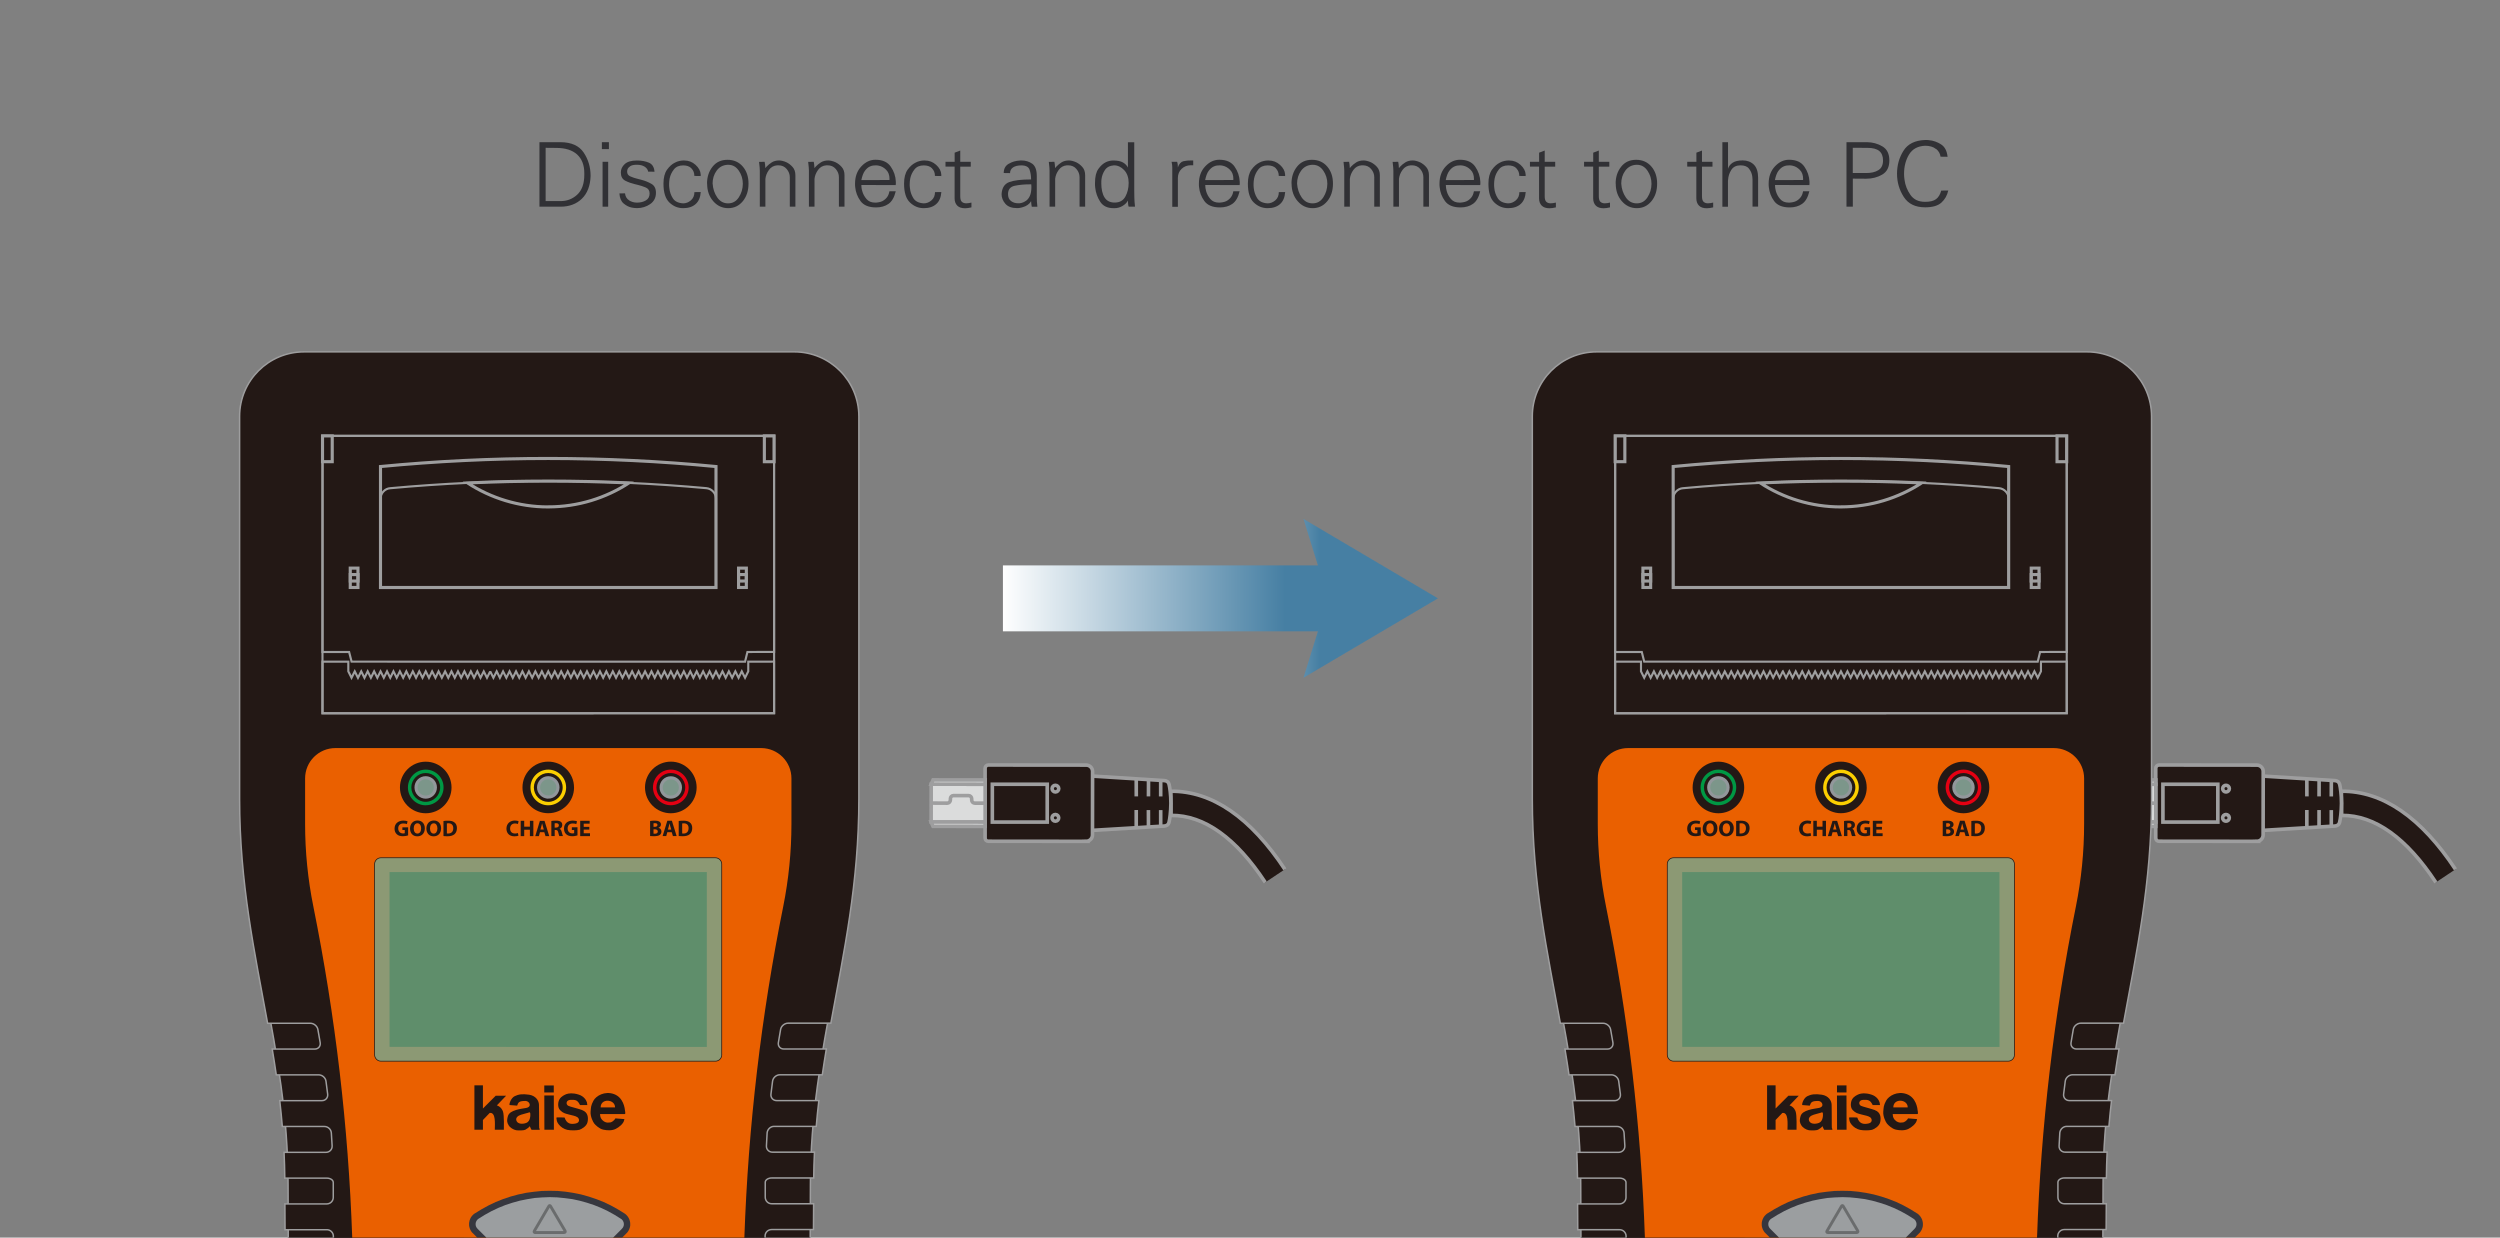
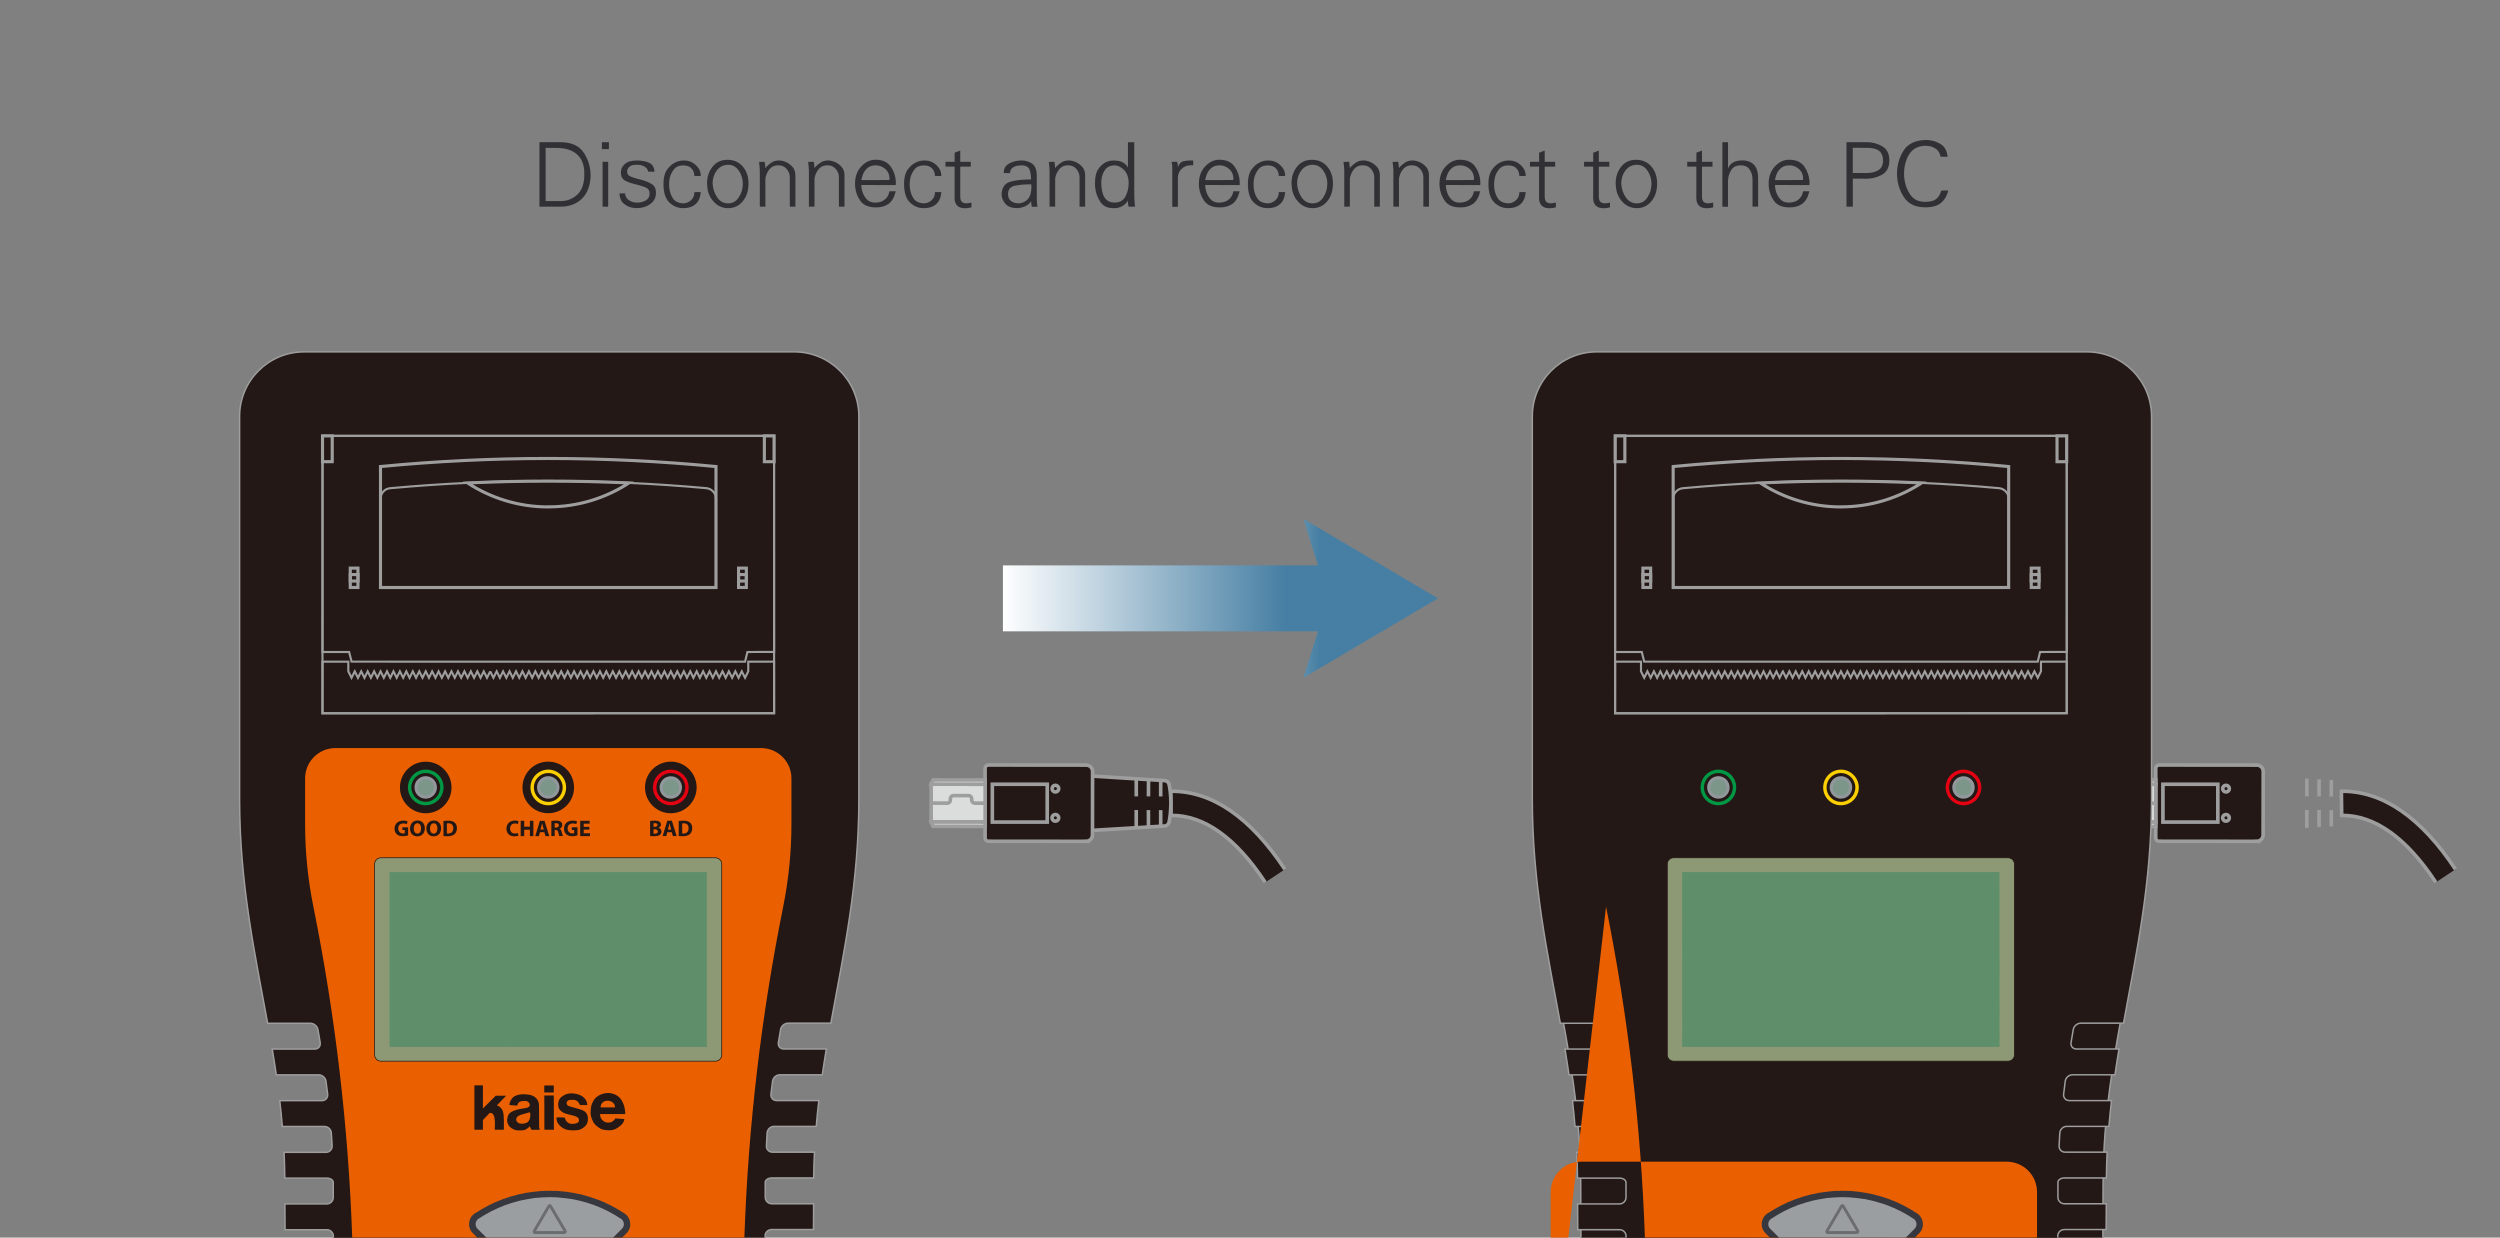
<svg xmlns="http://www.w3.org/2000/svg" xmlns:xlink="http://www.w3.org/1999/xlink" id="_レイヤー_1" data-name="レイヤー 1" viewBox="0 0 505 250">
  <rect x="0" y="0" width="505" height="250" fill="#808080" stroke="none" />
  <defs>
    <style>
      .cls-1 {
        fill: #9b9ea0;
      }

      .cls-2, .cls-3, .cls-4, .cls-5, .cls-6, .cls-7, .cls-8, .cls-9, .cls-10 {
        stroke: #9e9e9f;
      }

      .cls-2, .cls-11, .cls-4, .cls-8, .cls-12 {
        fill: none;
      }

      .cls-2, .cls-7, .cls-9, .cls-10 {
        stroke-width: .73px;
      }

      .cls-13, .cls-3, .cls-5, .cls-6, .cls-7, .cls-10 {
        fill: #231815;
      }

      .cls-14 {
        fill: #8c9974;
        stroke: #231815;
        stroke-width: .15px;
      }

      .cls-3 {
        stroke-width: .3px;
      }

      .cls-3, .cls-7 {
        stroke-miterlimit: 10;
      }

      .cls-15 {
        fill: url(#_名称未設定グラデーション_6);
      }

      .cls-16 {
        fill: #313135;
      }

      .cls-17 {
        fill: #ea6000;
      }

      .cls-18 {
        fill: #36373f;
      }

      .cls-19 {
        fill: #5f8e6b;
      }

      .cls-4, .cls-6, .cls-20 {
        stroke-width: .63px;
      }

      .cls-5, .cls-8 {
        stroke-width: .43px;
      }

      .cls-21 {
        fill: #009844;
      }

      .cls-22 {
        fill: url(#_名称未設定グラデーション_6-2);
      }

      .cls-23 {
        fill: #fccf00;
      }

      .cls-24 {
        fill: #e50012;
      }

      .cls-20 {
        fill: #7c968a;
        stroke: #92979b;
      }

      .cls-9 {
        fill: #dbdcdc;
      }

      .cls-12 {
        stroke: #6a6c6d;
        stroke-width: .59px;
      }
    </style>
    <linearGradient id="_名称未設定グラデーション_6" data-name="名称未設定グラデーション 6" x1="202.45" y1="120.87" x2="259.56" y2="120.87" gradientUnits="userSpaceOnUse">
      <stop offset="0" stop-color="#fff" />
      <stop offset="1" stop-color="#467fa3" />
    </linearGradient>
    <linearGradient id="_名称未設定グラデーション_6-2" data-name="名称未設定グラデーション 6" x1="239.7" y1="120.87" x2="266.54" y2="120.87" xlink:href="#_名称未設定グラデーション_6" />
  </defs>
  <g>
    <path class="cls-7" d="M496,175.6c-6.88-10.4-14.66-15.86-23.04-15.77l.06,4.88c6.72-.07,13.17,4.64,19.02,13.53" />
    <g>
-       <path class="cls-10" d="M457.13,167.73s14.13-.83,14.54-.87c.42-.05.81-.22.94-.8.15-.57.35-2.1.37-3.79,0-1.7-.22-3.23-.36-3.8-.15-.58-.53-.75-.95-.79-.42-.04-14.55-.91-14.55-.91" />
      <path class="cls-10" d="M455.88,169.95l-19.79-.02c-.35,0-.62-.29-.63-.64v-14.12c.02-.35.31-.63.64-.64l19.79.02c.7,0,1.28.57,1.28,1.28l-.02,12.83c0,.71-.58,1.28-1.28,1.28Z" />
      <rect class="cls-2" x="436.91" y="158.42" width="11.09" height="7.64" />
      <polygon class="cls-9" points="435.46 166.05 424.55 166.04 424.56 158.4 435.46 158.42 435.46 166.05" />
      <polygon class="cls-9" points="435.46 158.42 424.56 158.4 424.94 157.54 435.47 157.55 435.46 158.42" />
      <polygon class="cls-9" points="435.46 166.05 424.55 166.04 424.93 166.92 435.45 166.93 435.46 166.05" />
      <path class="cls-2" d="M424.55,162.22l3.25.02c.35,0,.63-.29.64-.64v-.25c0-.36.27-.64.62-.64h3.05c.34,0,.63.28.63.63v.26c0,.35.28.63.64.64h2.07" />
      <path class="cls-2" d="M450.33,159.3c0,.37-.3.67-.68.68-.37,0-.67-.31-.67-.68,0-.38.3-.68.67-.67.37,0,.68.3.68.68Z" />
      <path class="cls-2" d="M450.32,165.21c0,.37-.3.67-.68.67-.37,0-.67-.31-.67-.68,0-.37.3-.67.68-.67.36,0,.67.3.67.68Z" />
      <line class="cls-2" x1="465.98" y1="157.27" x2="465.99" y2="160.87" />
      <line class="cls-2" x1="468.46" y1="157.42" x2="468.45" y2="160.87" />
      <line class="cls-2" x1="470.93" y1="157.57" x2="470.92" y2="160.88" />
      <line class="cls-2" x1="465.98" y1="163.62" x2="465.98" y2="167.23" />
      <line class="cls-2" x1="468.45" y1="163.63" x2="468.45" y2="167.08" />
      <line class="cls-2" x1="470.92" y1="163.64" x2="470.92" y2="166.94" />
    </g>
  </g>
  <path class="cls-3" d="M424.78,250c.03-3.87.04-7.47.04-10.75,0-14.08,2.28-26.33,4.5-38.19,2.28-12.19,4.64-24.8,4.63-39.73v-77.23c0-6.82-5.55-12.37-12.38-12.37h-99.03c-6.81,0-12.37,5.55-12.37,12.38v77.23c0,14.93,2.35,27.54,4.63,39.73,2.22,11.85,4.51,24.1,4.51,38.18,0,3.27.01,6.88.04,10.75" />
  <path class="cls-3" d="M415.67,250v-.33c0-.72.59-1.3,1.31-1.3h8.46c.01-1.75.02-3.49.03-5.21h-8.47c-.72,0-1.29-.58-1.3-1.3,0,0,0-1.33,0-2.6v-.44c0-.48.6-.87,1.32-.87h8.47c.02-1.77.06-3.5.15-5.21h-8.49c-.71,0-1.27-.58-1.21-1.31l.14-2.6c.07-.72.7-1.31,1.4-1.3h8.52c.15-1.77.32-3.49.53-5.21h-8.53c-.71,0-1.23-.58-1.15-1.29l.33-2.63c.09-.71.76-1.29,1.47-1.29h8.57c.25-1.75.53-3.49.82-5.21h-8.6c-.72,0-1.21-.58-1.09-1.29l.45-2.65c.12-.7.81-1.28,1.53-1.28h8.62c2.58-14.21,5.66-28.14,5.66-45.35v-77.22c-.01-7.2-5.84-13.03-13.04-13.03h-99.02c-7.19,0-13.02,5.83-13.02,13.04v77.23c0,17.21,3.08,31.14,5.66,45.35h8.64c.7,0,1.41.58,1.52,1.29l.46,2.63c.11.71-.37,1.29-1.09,1.29h-8.6c.29,1.73.57,3.46.82,5.21h8.57c.71,0,1.38.58,1.47,1.29l.34,2.62c.08.72-.44,1.3-1.16,1.3h-8.52c.2,1.71.37,3.46.52,5.22h8.51c.71,0,1.34.58,1.39,1.3l.16,2.61c.04.72-.52,1.3-1.23,1.31h-8.48c.08,1.7.13,3.44.15,5.21h8.48c.72,0,1.3.38,1.31.87v.43c0,1.28,0,2.6,0,2.6,0,.72-.59,1.31-1.31,1.31h-8.46c0,1.72.01,3.46.03,5.21h8.46c.71,0,1.3.59,1.3,1.31v.33" />
-   <path class="cls-17" d="M324.42,183.13c4.44,22.05,7.07,44.42,7.85,66.87h79.21c.78-22.46,3.4-44.83,7.85-66.88,1.1-5.49,1.66-11.07,1.66-16.67v-9.22c0-3.38-2.75-6.12-6.13-6.12h-85.98c-3.39,0-6.13,2.74-6.13,6.13v9.22c0,5.6.56,11.18,1.67,16.67Z" />
+   <path class="cls-17" d="M324.42,183.13c4.44,22.05,7.07,44.42,7.85,66.87h79.21v-9.22c0-3.38-2.75-6.12-6.13-6.12h-85.98c-3.39,0-6.13,2.74-6.13,6.13v9.22c0,5.6.56,11.18,1.67,16.67Z" />
  <g>
    <polygon class="cls-5" points="326.26 88.05 417.48 88.05 417.48 144.07 326.25 144.08 326.26 88.05" />
    <g>
      <polygon class="cls-8" points="331.48 135.61 331.48 133.66 326.26 133.66 326.25 144.08 417.48 144.07 417.48 133.65 412.27 133.66 412.27 135.61 411.62 136.91 410.95 135.61 410.31 136.91 409.66 135.61 409.66 135.61 409.01 136.91 408.35 135.61 407.71 136.91 407.06 135.61 406.4 136.91 405.75 135.61 405.11 136.91 404.45 135.6 404.45 135.6 403.79 136.91 403.15 135.61 402.49 136.92 401.85 135.61 401.85 135.61 401.19 136.92 400.55 135.61 399.89 136.91 399.25 135.6 399.25 135.6 398.59 136.91 397.93 135.61 397.28 136.91 396.63 135.61 395.98 136.92 395.33 135.61 394.68 136.91 394.02 135.61 394.02 135.61 393.37 136.91 392.72 135.61 392.07 136.91 391.42 135.61 391.42 135.61 390.77 136.91 390.12 135.61 389.46 136.91 388.81 135.61 388.81 135.61 388.16 136.91 387.52 135.61 386.86 136.92 386.21 135.62 385.56 136.91 384.91 135.61 384.25 136.91 383.6 135.61 383.6 135.61 382.95 136.91 382.3 135.61 381.65 136.92 381 135.61 381 135.61 380.34 136.91 379.69 135.61 379.04 136.91 378.39 135.62 378.39 135.62 377.74 136.91 377.08 135.61 376.43 136.91 375.8 135.6 375.14 136.91 374.48 135.61 373.84 136.91 373.18 135.61 373.18 135.61 372.52 136.91 371.87 135.61 371.22 136.91 370.58 135.61 369.92 136.91 369.26 135.61 368.62 136.91 367.96 135.61 367.96 135.61 367.3 136.91 366.65 135.61 366 136.91 365.36 135.61 364.7 136.92 364.05 135.61 363.4 136.91 362.74 135.62 362.74 135.62 362.1 136.92 361.45 135.61 360.79 136.91 360.14 135.61 360.13 135.62 359.48 136.91 358.84 135.62 358.18 136.91 357.54 135.61 357.54 135.61 356.88 136.91 356.23 135.61 355.58 136.91 354.92 135.61 354.27 136.91 353.63 135.61 352.98 136.91 352.32 135.61 352.32 135.61 351.67 136.91 351.03 135.61 350.37 136.91 349.71 135.62 349.71 135.62 349.08 136.91 348.4 135.62 347.77 136.92 347.12 135.61 347.12 135.61 346.46 136.91 345.8 135.61 345.16 136.91 344.51 135.61 343.85 136.92 343.2 135.61 342.55 136.91 341.9 135.61 341.9 135.61 341.25 136.91 340.59 135.61 339.95 136.91 339.3 135.61 339.3 135.61 338.65 136.91 337.99 135.61 337.34 136.91 336.69 135.61 336.69 135.61 336.04 136.91 335.39 135.61 334.74 136.92 334.09 135.61 333.43 136.92 332.78 135.61 332.13 136.91 331.48 135.61 331.48 135.61" />
      <polygon class="cls-8" points="331.64 131.7 332.13 133.65 411.62 133.66 412.1 131.7 417.49 131.69 417.48 88.05 326.26 88.05 326.26 131.7 331.64 131.7" />
      <rect class="cls-4" x="326.26" y="88.05" width="1.96" height="5.21" />
      <polygon class="cls-4" points="415.52 88.05 417.48 88.05 417.47 93.27 415.52 93.26 415.52 88.05" />
      <path class="cls-4" d="M337.99,118.67h67.76s0-24.43,0-24.43c-11.14-1.07-22.45-1.62-33.87-1.63-11.44,0-22.75.56-33.9,1.63v24.43Z" />
      <path class="cls-8" d="M371.87,97.17c10.76,0,21.42.49,31.94,1.44h0c1.06.09,1.94,1.03,1.94,2.1v17.96s-67.76,0-67.76,0v-17.96c0-1.07.88-2.02,1.95-2.09h0c10.52-.96,21.16-1.46,31.93-1.45h0Z" />
      <g>
        <rect class="cls-6" x="331.87" y="114.76" width="1.56" height="3.91" />
        <polygon class="cls-4" points="331.87 116.06 333.43 116.07 333.43 117.37 331.87 117.37 331.87 116.06" />
      </g>
      <g>
        <rect class="cls-6" x="410.31" y="114.76" width="1.57" height="3.91" />
        <polygon class="cls-4" points="410.31 116.06 411.87 116.06 411.88 117.36 410.3 117.37 410.31 116.06" />
      </g>
      <path class="cls-4" d="M371.87,102.39c6.01,0,11.61-1.78,16.31-4.84-5.42-.24-10.85-.37-16.31-.37-5.47,0-10.9.13-16.3.38,4.7,3.05,10.29,4.84,16.3,4.84Z" />
    </g>
  </g>
-   <path class="cls-3" d="M163.66,250c.03-3.87.04-7.47.04-10.75,0-14.08,2.28-26.33,4.5-38.19,2.28-12.19,4.64-24.8,4.63-39.73v-77.23c0-6.82-5.55-12.37-12.38-12.37H61.42c-6.81,0-12.37,5.55-12.37,12.38v77.23c0,14.93,2.35,27.54,4.63,39.73,2.22,11.85,4.51,24.1,4.51,38.18,0,3.27.01,6.88.04,10.75" />
  <path class="cls-3" d="M154.55,250v-.33c0-.72.59-1.3,1.31-1.3h8.46c.01-1.75.02-3.49.03-5.21h-8.47c-.72,0-1.29-.58-1.3-1.3,0,0,0-1.33,0-2.6v-.44c0-.48.6-.87,1.32-.87h8.47c.02-1.77.06-3.5.15-5.21h-8.49c-.71,0-1.27-.58-1.21-1.31l.14-2.6c.07-.72.7-1.31,1.4-1.3h8.52c.15-1.77.32-3.49.53-5.21h-8.53c-.71,0-1.23-.58-1.15-1.29l.33-2.63c.09-.71.76-1.29,1.47-1.29h8.57c.25-1.75.53-3.49.82-5.21h-8.6c-.72,0-1.21-.58-1.09-1.29l.45-2.65c.12-.7.81-1.28,1.53-1.28h8.62c2.58-14.21,5.66-28.14,5.66-45.35v-77.22c-.01-7.2-5.84-13.03-13.04-13.03H61.42c-7.19,0-13.02,5.83-13.02,13.04v77.23c0,17.21,3.08,31.14,5.66,45.35h8.64c.7,0,1.41.58,1.52,1.29l.46,2.63c.11.71-.37,1.29-1.09,1.29h-8.6c.29,1.73.57,3.46.82,5.21h8.57c.71,0,1.38.58,1.47,1.29l.34,2.62c.08.72-.44,1.3-1.16,1.3h-8.52c.2,1.71.37,3.46.52,5.22h8.51c.71,0,1.34.58,1.39,1.3l.16,2.61c.04.72-.52,1.3-1.23,1.31h-8.48c.08,1.7.13,3.44.15,5.21h8.48c.72,0,1.3.38,1.31.87v.43c0,1.28,0,2.6,0,2.6,0,.72-.59,1.31-1.31,1.31h-8.46c0,1.72.01,3.46.03,5.21h8.46c.71,0,1.3.59,1.3,1.31v.33" />
  <path class="cls-17" d="M63.3,183.13c4.44,22.05,7.07,44.42,7.85,66.87h79.21c.78-22.46,3.4-44.83,7.85-66.88,1.1-5.49,1.66-11.07,1.66-16.67v-9.22c0-3.38-2.75-6.12-6.13-6.12h-85.98c-3.39,0-6.13,2.74-6.13,6.13v9.22c0,5.6.56,11.18,1.67,16.67Z" />
  <g>
    <polygon class="cls-5" points="65.15 88.05 156.36 88.05 156.37 144.07 65.14 144.08 65.15 88.05" />
    <g>
      <polygon class="cls-8" points="70.36 135.61 70.36 133.66 65.15 133.66 65.14 144.08 156.37 144.07 156.36 133.65 151.15 133.66 151.15 135.61 150.5 136.91 149.84 135.61 149.19 136.91 148.54 135.61 148.54 135.61 147.89 136.91 147.23 135.61 146.59 136.91 145.94 135.61 145.28 136.91 144.63 135.61 143.99 136.91 143.33 135.6 143.33 135.6 142.67 136.91 142.03 135.61 141.37 136.92 140.73 135.61 140.73 135.61 140.07 136.92 139.43 135.61 138.77 136.91 138.13 135.6 138.13 135.6 137.47 136.91 136.81 135.61 136.16 136.91 135.51 135.61 134.86 136.92 134.21 135.61 133.56 136.91 132.9 135.61 132.9 135.61 132.25 136.91 131.6 135.61 130.95 136.91 130.3 135.61 130.3 135.61 129.65 136.91 129 135.61 128.34 136.91 127.69 135.61 127.69 135.61 127.04 136.91 126.4 135.61 125.74 136.92 125.09 135.62 124.44 136.91 123.79 135.61 123.13 136.91 122.48 135.61 122.48 135.61 121.84 136.91 121.19 135.61 120.53 136.92 119.88 135.61 119.88 135.61 119.22 136.91 118.57 135.61 117.92 136.91 117.27 135.62 117.27 135.62 116.62 136.91 115.96 135.61 115.32 136.91 114.68 135.6 114.02 136.91 113.36 135.61 112.72 136.91 112.06 135.61 112.06 135.61 111.41 136.91 110.75 135.61 110.1 136.91 109.46 135.61 108.8 136.91 108.14 135.61 107.5 136.91 106.84 135.61 106.84 135.61 106.18 136.91 105.53 135.61 104.89 136.91 104.24 135.61 103.58 136.92 102.93 135.61 102.28 136.91 101.62 135.62 101.62 135.62 100.98 136.92 100.33 135.61 99.67 136.91 99.02 135.61 99.02 135.62 98.37 136.91 97.72 135.62 97.06 136.91 96.42 135.61 96.42 135.61 95.76 136.91 95.11 135.61 94.46 136.91 93.81 135.61 93.16 136.91 92.51 135.61 91.86 136.91 91.2 135.61 91.2 135.61 90.55 136.91 89.91 135.61 89.25 136.91 88.59 135.62 88.59 135.62 87.96 136.91 87.29 135.62 86.65 136.92 86 135.61 86 135.61 85.35 136.91 84.69 135.61 84.04 136.91 83.39 135.61 82.73 136.92 82.08 135.61 81.44 136.91 80.78 135.61 80.78 135.61 80.13 136.91 79.48 135.61 78.83 136.91 78.18 135.61 78.18 135.61 77.53 136.91 76.87 135.61 76.22 136.91 75.57 135.61 75.57 135.61 74.92 136.91 74.27 135.61 73.62 136.92 72.97 135.61 72.31 136.92 71.66 135.61 71.01 136.91 70.36 135.61 70.36 135.61" />
      <polygon class="cls-8" points="70.52 131.7 71.02 133.65 150.5 133.66 150.98 131.7 156.37 131.69 156.36 88.05 65.15 88.05 65.14 131.7 70.52 131.7" />
      <rect class="cls-4" x="65.15" y="88.05" width="1.96" height="5.21" />
      <polygon class="cls-4" points="154.4 88.05 156.36 88.05 156.36 93.27 154.4 93.26 154.4 88.05" />
      <path class="cls-4" d="M76.87,118.67h67.76s0-24.43,0-24.43c-11.14-1.07-22.45-1.62-33.87-1.63-11.44,0-22.75.56-33.9,1.63v24.43Z" />
      <path class="cls-8" d="M110.75,97.17c10.76,0,21.42.49,31.94,1.44h0c1.06.09,1.94,1.03,1.94,2.1v17.96s-67.76,0-67.76,0v-17.96c0-1.07.88-2.02,1.95-2.09h0c10.52-.96,21.16-1.46,31.93-1.45h0Z" />
      <g>
        <rect class="cls-6" x="70.75" y="114.76" width="1.56" height="3.91" />
        <polygon class="cls-4" points="70.76 116.06 72.32 116.07 72.31 117.37 70.76 117.37 70.76 116.06" />
      </g>
      <g>
        <rect class="cls-6" x="149.19" y="114.76" width="1.57" height="3.91" />
        <polygon class="cls-4" points="149.19 116.06 150.76 116.06 150.76 117.36 149.19 117.37 149.19 116.06" />
      </g>
      <path class="cls-4" d="M110.75,102.39c6.01,0,11.61-1.78,16.31-4.84-5.42-.24-10.85-.37-16.31-.37-5.47,0-10.9.13-16.3.38,4.7,3.05,10.29,4.84,16.3,4.84Z" />
    </g>
  </g>
  <rect class="cls-11" width="505" height="250" />
  <g>
    <path class="cls-7" d="M259.54,175.6c-6.88-10.4-14.66-15.86-23.04-15.77l.06,4.88c6.72-.07,13.17,4.64,19.02,13.53" />
    <g>
      <path class="cls-10" d="M220.67,167.73s14.13-.83,14.54-.87c.42-.05.81-.22.94-.8.15-.57.35-2.1.37-3.79,0-1.7-.22-3.23-.36-3.8-.15-.58-.53-.75-.95-.79-.42-.04-14.55-.91-14.55-.91" />
      <path class="cls-10" d="M219.41,169.95l-19.79-.02c-.35,0-.62-.29-.63-.64v-14.12c.02-.35.31-.63.64-.64l19.79.02c.7,0,1.28.57,1.28,1.28l-.02,12.83c0,.71-.58,1.28-1.28,1.28Z" />
      <rect class="cls-2" x="200.45" y="158.42" width="11.09" height="7.64" />
      <polygon class="cls-9" points="199 166.05 188.09 166.04 188.1 158.4 199 158.42 199 166.05" />
      <polygon class="cls-9" points="199 158.42 188.1 158.4 188.48 157.54 199.01 157.55 199 158.42" />
      <polygon class="cls-9" points="199 166.05 188.09 166.04 188.47 166.92 198.99 166.93 199 166.05" />
      <path class="cls-2" d="M188.09,162.22l3.25.02c.35,0,.63-.29.64-.64v-.25c0-.36.27-.64.62-.64h3.05c.34,0,.63.28.63.63v.26c0,.35.28.63.64.64h2.07" />
      <path class="cls-2" d="M213.87,159.3c0,.37-.3.67-.68.68-.37,0-.67-.31-.67-.68,0-.38.3-.68.67-.67.37,0,.68.3.68.68Z" />
      <path class="cls-2" d="M213.86,165.21c0,.37-.3.67-.68.67-.37,0-.67-.31-.67-.68,0-.37.3-.67.68-.67.36,0,.67.3.67.68Z" />
      <line class="cls-2" x1="229.52" y1="157.27" x2="229.53" y2="160.87" />
      <line class="cls-2" x1="232" y1="157.42" x2="231.99" y2="160.87" />
      <line class="cls-2" x1="234.46" y1="157.57" x2="234.46" y2="160.88" />
      <line class="cls-2" x1="229.52" y1="163.62" x2="229.52" y2="167.23" />
      <line class="cls-2" x1="231.98" y1="163.63" x2="231.99" y2="167.08" />
      <line class="cls-2" x1="234.46" y1="163.64" x2="234.46" y2="166.94" />
    </g>
  </g>
  <g>
    <path class="cls-13" d="M82.43,168.75c-.21.08-.63.17-1.04.17-.56,0-.97-.14-1.25-.42-.29-.26-.45-.67-.44-1.12,0-1.03.76-1.61,1.77-1.62.4,0,.71.08.86.15l-.14.56c-.17-.07-.39-.14-.73-.13-.58,0-1.03.33-1.02,1,0,.64.4,1.01.97,1.02.16,0,.29-.03.35-.05v-.65s-.48,0-.48,0v-.54s1.16,0,1.16,0v1.63Z" />
    <path class="cls-13" d="M85.81,167.32c0,1.01-.62,1.63-1.53,1.62-.92,0-1.46-.69-1.45-1.57,0-.93.59-1.63,1.51-1.63.95,0,1.48.71,1.47,1.57ZM83.57,167.36c0,.6.28,1.03.76,1.02.47,0,.74-.45.74-1.04,0-.56-.26-1.04-.75-1.04-.47,0-.75.45-.75,1.06Z" />
    <path class="cls-13" d="M89.1,167.31c0,1.02-.61,1.63-1.51,1.63-.93,0-1.46-.69-1.46-1.58,0-.93.59-1.62,1.51-1.62.94,0,1.46.71,1.46,1.57ZM86.86,167.36c0,.61.29,1.03.76,1.03.47,0,.73-.45.74-1.05,0-.56-.26-1.04-.74-1.03-.48,0-.76.45-.76,1.05Z" />
    <path class="cls-13" d="M89.57,165.85c.25-.05.58-.07.93-.07.59,0,.98.1,1.27.33.33.24.53.62.53,1.17,0,.59-.22,1-.51,1.25-.33.27-.83.4-1.43.4-.36,0-.62-.03-.78-.05v-3.03ZM90.27,168.36c.05.02.15.01.24.01.64,0,1.05-.34,1.05-1.08,0-.64-.37-.99-.97-.99-.17,0-.27.02-.32.03v2.03Z" />
  </g>
  <path class="cls-13" d="M91.21,159.07c0,2.87-2.33,5.21-5.21,5.21-2.88,0-5.21-2.33-5.21-5.21,0-2.88,2.34-5.21,5.21-5.21,2.88,0,5.21,2.33,5.21,5.22Z" />
  <path class="cls-21" d="M86,162.67c-1.99,0-3.6-1.62-3.6-3.6,0-1.99,1.61-3.6,3.6-3.61,1.99,0,3.61,1.62,3.6,3.6,0,1.98-1.62,3.6-3.6,3.6ZM86,156.15c-1.6,0-2.91,1.31-2.91,2.91,0,1.61,1.31,2.91,2.9,2.91,1.61,0,2.92-1.31,2.92-2.91,0-1.61-1.31-2.91-2.91-2.91Z" />
  <g>
    <path class="cls-13" d="M104.73,168.81c-.13.06-.42.13-.8.13-1.07,0-1.62-.66-1.63-1.54,0-1.06.76-1.64,1.69-1.65.37,0,.65.07.77.14l-.14.56c-.15-.06-.34-.11-.59-.11-.55,0-.98.33-.99,1.02,0,.62.36,1.01,1,1.01.21,0,.44-.04.58-.1l.11.55Z" />
    <path class="cls-13" d="M105.89,165.8v1.19s1.15,0,1.15,0v-1.19s.7,0,.7,0v3.1s-.7,0-.7,0v-1.3s-1.15,0-1.15,0v1.3s-.71,0-.71,0v-3.1s.71,0,.71,0Z" />
    <path class="cls-13" d="M109.07,168.1l-.22.8h-.73s.94-3.09.94-3.09h.93s.96,3.09.96,3.09h-.76s-.24-.79-.24-.79h-.89ZM109.85,167.58l-.19-.66c-.05-.18-.11-.42-.15-.6h-.01c-.05.18-.1.42-.15.6l-.18.65h.69Z" />
    <path class="cls-13" d="M111.36,165.84c.22-.04.56-.07.94-.07.46,0,.78.07,1,.24.18.14.28.36.28.65,0,.39-.28.67-.54.76h0c.22.1.34.31.41.59.1.35.2.76.26.87h-.73c-.05-.09-.12-.34-.21-.72-.09-.38-.22-.5-.51-.5h-.21s0,1.22,0,1.22h-.68s0-3.05,0-3.05ZM112.05,167.17h.29c.34,0,.55-.18.55-.45,0-.28-.2-.43-.52-.44-.18,0-.27.02-.33.03v.86Z" />
    <path class="cls-13" d="M116.65,168.75c-.21.07-.62.17-1.03.17-.56,0-.98-.14-1.26-.42-.28-.26-.44-.67-.43-1.13,0-1.03.76-1.61,1.77-1.61.4,0,.71.08.86.15l-.15.56c-.17-.07-.39-.14-.73-.13-.58,0-1.02.33-1.02,1,0,.63.4,1.02.98,1.01.16,0,.28-.02.34-.04v-.65s-.47,0-.47,0v-.55s1.14,0,1.14,0v1.63Z" />
    <path class="cls-13" d="M119.05,167.58h-1.14s0,.74,0,.74h1.27s0,.58,0,.58h-1.98s0-3.1,0-3.1h1.91s0,.58,0,.58h-1.2s0,.65,0,.65h1.13s0,.56,0,.56Z" />
  </g>
  <path class="cls-13" d="M115.96,159.06c0,2.88-2.32,5.21-5.22,5.21-2.88,0-5.2-2.33-5.2-5.21,0-2.88,2.33-5.22,5.2-5.21,2.89,0,5.22,2.34,5.21,5.21Z" />
  <path class="cls-23" d="M110.75,162.67c-1.98,0-3.6-1.62-3.59-3.61,0-1.98,1.61-3.6,3.6-3.6,1.98,0,3.59,1.62,3.6,3.6,0,1.99-1.62,3.61-3.6,3.61ZM110.75,156.15c-1.6,0-2.91,1.31-2.91,2.91,0,1.6,1.31,2.91,2.91,2.92,1.61,0,2.91-1.31,2.91-2.92,0-1.61-1.3-2.91-2.92-2.91Z" />
  <g>
    <path class="cls-13" d="M131.32,165.84c.19-.04.56-.07.91-.07.42,0,.68.04.91.17.22.12.38.33.37.61,0,.27-.15.53-.51.66h0c.36.1.62.37.61.77,0,.28-.12.5-.31.66-.23.18-.61.27-1.22.28-.35,0-.6-.02-.76-.04v-3.04ZM132.02,167.02h.23c.36,0,.56-.15.56-.38,0-.23-.18-.36-.5-.36-.15,0-.24,0-.3.02v.72ZM132.01,168.4c.06.01.15.01.27.01.32,0,.6-.12.6-.45,0-.31-.28-.44-.63-.44h-.24s0,.87,0,.87Z" />
    <path class="cls-13" d="M134.8,168.1l-.22.79h-.73s.95-3.1.95-3.1h.92s.96,3.1.96,3.1h-.75s-.24-.79-.24-.79h-.89ZM135.59,167.57l-.19-.65c-.05-.18-.11-.42-.16-.6h-.01c-.05.19-.09.42-.13.6l-.19.66h.69Z" />
    <path class="cls-13" d="M137.1,165.84c.26-.04.59-.06.94-.06.58,0,.97.1,1.27.33.32.23.53.62.52,1.16,0,.6-.22,1.01-.51,1.25-.33.28-.82.4-1.42.4-.37,0-.62-.02-.8-.04v-3.04ZM137.8,168.36c.06.01.16.01.24.02.64,0,1.05-.35,1.05-1.09.02-.64-.37-.98-.97-.98-.16,0-.26.01-.32.03v2.02Z" />
  </g>
  <path class="cls-13" d="M140.72,159.06c0,2.88-2.34,5.21-5.21,5.22-2.88,0-5.21-2.33-5.22-5.21,0-2.87,2.33-5.21,5.22-5.22,2.87,0,5.21,2.34,5.21,5.21Z" />
  <path class="cls-24" d="M135.51,162.66c-1.98,0-3.6-1.62-3.61-3.6,0-1.98,1.62-3.6,3.61-3.6,1.98,0,3.59,1.61,3.6,3.6,0,1.99-1.61,3.6-3.6,3.6ZM135.51,156.15c-1.61,0-2.91,1.31-2.92,2.91,0,1.61,1.31,2.91,2.92,2.91,1.61,0,2.91-1.3,2.91-2.91,0-1.6-1.31-2.91-2.91-2.91Z" />
  <path class="cls-20" d="M135.5,161.02c1.09,0,1.95-.87,1.95-1.95,0-1.09-.87-1.96-1.94-1.95-1.09,0-1.96.87-1.96,1.95,0,1.08.87,1.95,1.95,1.95h0Z" />
  <path class="cls-20" d="M110.75,161.02c1.08,0,1.95-.88,1.96-1.96,0-1.08-.88-1.95-1.96-1.96-1.08,0-1.95.88-1.96,1.96,0,1.08.87,1.95,1.96,1.95h0Z" />
  <path class="cls-20" d="M86,161.02c1.08,0,1.95-.88,1.95-1.96,0-1.08-.87-1.95-1.96-1.96-1.08,0-1.96.88-1.95,1.96,0,1.08.87,1.96,1.96,1.96h0Z" />
  <path class="cls-11" d="M135.5,161.02c1.08,0,1.95-.87,1.95-1.95,0-1.09-.87-1.96-1.94-1.96-1.09,0-1.96.88-1.96,1.96,0,1.08.87,1.95,1.95,1.95h0Z" />
  <path class="cls-11" d="M110.75,161.01c1.08,0,1.96-.87,1.96-1.95,0-1.08-.88-1.95-1.96-1.96-1.08,0-1.95.88-1.96,1.96,0,1.08.87,1.95,1.96,1.94h0Z" />
  <path class="cls-11" d="M86,161.02c1.08,0,1.96-.88,1.95-1.95,0-1.08-.87-1.95-1.96-1.96-1.07,0-1.96.88-1.95,1.96,0,1.08.87,1.96,1.96,1.96h0Z" />
  <g>
    <path class="cls-14" d="M145.8,213.07c0,.71-.58,1.29-1.29,1.29h-67.55c-.71,0-1.28-.58-1.29-1.28v-38.53c0-.71.58-1.28,1.27-1.28h67.57c.7,0,1.28.57,1.28,1.28v38.53Z" />
    <polygon class="cls-19" points="142.78 211.48 78.69 211.47 78.69 176.16 142.78 176.16 142.78 211.48" />
  </g>
  <g>
    <path class="cls-13" d="M343.54,168.75c-.21.08-.63.17-1.04.17-.56,0-.97-.14-1.25-.42-.29-.26-.45-.67-.44-1.12,0-1.03.76-1.61,1.77-1.62.4,0,.71.08.86.15l-.14.56c-.17-.07-.39-.14-.73-.13-.58,0-1.03.33-1.02,1,0,.64.4,1.01.97,1.02.16,0,.29-.03.35-.05v-.65s-.48,0-.48,0v-.54s1.16,0,1.16,0v1.63Z" />
    <path class="cls-13" d="M346.92,167.32c0,1.01-.62,1.63-1.53,1.62-.92,0-1.46-.69-1.45-1.57,0-.93.59-1.63,1.51-1.63.95,0,1.48.71,1.47,1.57ZM344.68,167.36c0,.6.28,1.03.76,1.02.47,0,.74-.45.74-1.04,0-.56-.26-1.04-.75-1.04-.47,0-.75.45-.75,1.06Z" />
    <path class="cls-13" d="M350.22,167.31c0,1.02-.61,1.63-1.51,1.63-.93,0-1.46-.69-1.46-1.58,0-.93.59-1.62,1.51-1.62.94,0,1.46.71,1.46,1.57ZM347.98,167.36c0,.61.29,1.03.76,1.03.47,0,.73-.45.74-1.05,0-.56-.26-1.04-.74-1.03-.48,0-.76.45-.76,1.05Z" />
    <path class="cls-13" d="M350.69,165.85c.25-.05.58-.07.93-.07.59,0,.98.1,1.27.33.33.24.53.62.53,1.17,0,.59-.22,1-.51,1.25-.33.27-.83.4-1.43.4-.36,0-.62-.03-.78-.05v-3.03ZM351.39,168.36c.05.02.15.01.24.01.64,0,1.05-.34,1.05-1.08,0-.64-.37-.99-.97-.99-.17,0-.27.02-.32.03v2.03Z" />
  </g>
  <path class="cls-13" d="M352.33,159.07c0,2.87-2.33,5.21-5.21,5.21-2.88,0-5.21-2.33-5.21-5.21,0-2.88,2.34-5.21,5.21-5.21,2.88,0,5.21,2.33,5.21,5.22Z" />
  <path class="cls-21" d="M347.12,162.67c-1.99,0-3.6-1.62-3.6-3.6,0-1.99,1.61-3.6,3.6-3.61,1.99,0,3.61,1.62,3.6,3.6,0,1.98-1.62,3.6-3.6,3.6ZM347.11,156.15c-1.6,0-2.91,1.31-2.91,2.91,0,1.61,1.31,2.91,2.9,2.91,1.61,0,2.92-1.31,2.92-2.91,0-1.61-1.31-2.91-2.91-2.91Z" />
  <g>
    <path class="cls-13" d="M365.84,168.81c-.13.06-.42.13-.8.13-1.07,0-1.62-.66-1.63-1.54,0-1.06.76-1.64,1.69-1.65.37,0,.65.07.77.14l-.14.56c-.15-.06-.34-.11-.59-.11-.55,0-.98.33-.99,1.02,0,.62.36,1.01,1,1.01.21,0,.44-.04.58-.1l.11.55Z" />
    <path class="cls-13" d="M367,165.8v1.19s1.15,0,1.15,0v-1.19s.7,0,.7,0v3.1s-.7,0-.7,0v-1.3s-1.15,0-1.15,0v1.3s-.71,0-.71,0v-3.1s.71,0,.71,0Z" />
    <path class="cls-13" d="M370.18,168.1l-.22.8h-.73s.94-3.09.94-3.09h.93s.96,3.09.96,3.09h-.76s-.24-.79-.24-.79h-.89ZM370.97,167.58l-.19-.66c-.05-.18-.11-.42-.15-.6h-.01c-.05.18-.1.42-.15.6l-.18.65h.69Z" />
    <path class="cls-13" d="M372.48,165.84c.22-.04.56-.07.94-.07.46,0,.78.07,1,.24.18.14.28.36.28.65,0,.39-.28.67-.54.76h0c.22.1.34.31.41.59.1.35.2.76.26.87h-.73c-.05-.09-.12-.34-.21-.72-.09-.38-.22-.5-.51-.5h-.21s0,1.22,0,1.22h-.68s0-3.05,0-3.05ZM373.17,167.17h.29c.34,0,.55-.18.55-.45,0-.28-.2-.43-.52-.44-.18,0-.27.02-.33.03v.86Z" />
    <path class="cls-13" d="M377.77,168.75c-.21.07-.62.17-1.03.17-.56,0-.98-.14-1.26-.42-.28-.26-.44-.67-.43-1.13,0-1.03.76-1.61,1.77-1.61.4,0,.71.08.86.15l-.15.56c-.17-.07-.39-.14-.73-.13-.58,0-1.02.33-1.02,1,0,.63.4,1.02.98,1.01.16,0,.28-.02.34-.04v-.65s-.47,0-.47,0v-.55s1.14,0,1.14,0v1.63Z" />
    <path class="cls-13" d="M380.16,167.58h-1.14s0,.74,0,.74h1.27s0,.58,0,.58h-1.98s0-3.1,0-3.1h1.91s0,.58,0,.58h-1.2s0,.65,0,.65h1.13s0,.56,0,.56Z" />
  </g>
  <path class="cls-13" d="M377.08,159.06c0,2.88-2.32,5.21-5.22,5.21-2.88,0-5.2-2.33-5.2-5.21,0-2.88,2.33-5.22,5.2-5.21,2.89,0,5.22,2.34,5.21,5.21Z" />
  <path class="cls-23" d="M371.87,162.67c-1.98,0-3.6-1.62-3.59-3.61,0-1.98,1.61-3.6,3.6-3.6,1.98,0,3.59,1.62,3.6,3.6,0,1.99-1.62,3.61-3.6,3.61ZM371.87,156.15c-1.6,0-2.91,1.31-2.91,2.91,0,1.6,1.31,2.91,2.91,2.92,1.61,0,2.91-1.31,2.91-2.92,0-1.61-1.3-2.91-2.92-2.91Z" />
  <g>
    <path class="cls-13" d="M392.43,165.84c.19-.04.56-.07.91-.07.42,0,.68.04.91.17.22.12.38.33.37.61,0,.27-.15.53-.51.66h0c.36.1.62.37.61.77,0,.28-.12.5-.31.66-.23.18-.61.27-1.22.28-.35,0-.6-.02-.76-.04v-3.04ZM393.14,167.02h.23c.36,0,.56-.15.56-.38,0-.23-.18-.36-.5-.36-.15,0-.24,0-.3.02v.72ZM393.13,168.4c.06.01.15.01.27.01.32,0,.6-.12.6-.45,0-.31-.28-.44-.63-.44h-.24s0,.87,0,.87Z" />
    <path class="cls-13" d="M395.92,168.1l-.22.79h-.73s.95-3.1.95-3.1h.92s.96,3.1.96,3.1h-.75s-.24-.79-.24-.79h-.89ZM396.71,167.57l-.19-.65c-.05-.18-.11-.42-.16-.6h-.01c-.05.19-.09.42-.13.6l-.19.66h.69Z" />
    <path class="cls-13" d="M398.21,165.84c.26-.04.59-.06.94-.06.58,0,.97.1,1.27.33.32.23.53.62.52,1.16,0,.6-.22,1.01-.51,1.25-.33.28-.82.4-1.42.4-.37,0-.62-.02-.8-.04v-3.04ZM398.92,168.36c.06.01.16.01.24.02.64,0,1.05-.35,1.05-1.09.02-.64-.37-.98-.97-.98-.16,0-.26.01-.32.03v2.02Z" />
  </g>
  <path class="cls-13" d="M401.84,159.06c0,2.88-2.34,5.21-5.21,5.22-2.88,0-5.21-2.33-5.22-5.21,0-2.87,2.33-5.21,5.22-5.22,2.87,0,5.21,2.34,5.21,5.21Z" />
  <path class="cls-24" d="M396.63,162.66c-1.98,0-3.6-1.62-3.61-3.6,0-1.98,1.62-3.6,3.61-3.6,1.98,0,3.59,1.61,3.6,3.6,0,1.99-1.61,3.6-3.6,3.6ZM396.63,156.15c-1.61,0-2.91,1.31-2.92,2.91,0,1.61,1.31,2.91,2.92,2.91,1.61,0,2.91-1.3,2.91-2.91,0-1.6-1.31-2.91-2.91-2.91Z" />
  <path class="cls-20" d="M396.62,161.02c1.09,0,1.95-.87,1.95-1.95,0-1.09-.87-1.96-1.94-1.95-1.09,0-1.96.87-1.96,1.95,0,1.08.87,1.95,1.95,1.95h0Z" />
  <path class="cls-20" d="M371.87,161.02c1.08,0,1.95-.88,1.96-1.96,0-1.08-.88-1.95-1.96-1.96-1.08,0-1.95.88-1.96,1.96,0,1.08.87,1.95,1.96,1.95h0Z" />
  <path class="cls-20" d="M347.12,161.02c1.08,0,1.95-.88,1.95-1.96,0-1.08-.87-1.95-1.96-1.96-1.08,0-1.96.88-1.95,1.96,0,1.08.87,1.96,1.96,1.96h0Z" />
  <path class="cls-11" d="M396.62,161.02c1.08,0,1.95-.87,1.95-1.95,0-1.09-.87-1.96-1.94-1.96-1.09,0-1.96.88-1.96,1.96,0,1.08.87,1.95,1.95,1.95h0Z" />
  <path class="cls-11" d="M371.87,161.01c1.08,0,1.96-.87,1.96-1.95,0-1.08-.88-1.95-1.96-1.96-1.08,0-1.95.88-1.96,1.96,0,1.08.87,1.95,1.96,1.94h0Z" />
  <path class="cls-11" d="M347.12,161.02c1.08,0,1.96-.88,1.95-1.95,0-1.08-.87-1.95-1.96-1.96-1.07,0-1.96.88-1.95,1.96,0,1.08.87,1.96,1.96,1.96h0Z" />
  <g>
    <path class="cls-14" d="M406.92,213.07c0,.71-.58,1.29-1.29,1.29h-67.55c-.71,0-1.28-.58-1.29-1.28v-38.53c0-.71.58-1.28,1.27-1.28h67.57c.7,0,1.28.57,1.28,1.28v38.53Z" />
    <polygon class="cls-19" points="403.9 211.48 339.81 211.47 339.8 176.16 403.89 176.16 403.9 211.48" />
  </g>
  <g>
    <rect class="cls-15" x="202.59" y="114.21" width="70.13" height="13.32" />
    <polygon class="cls-22" points="263.3 136.91 268.28 120.87 263.3 104.82 290.46 120.87 263.3 136.91" />
  </g>
  <polygon class="cls-18" points="94.78 247.7 94.79 247.77 94.82 247.9 94.84 247.95 94.87 248.05 94.88 248.09 94.9 248.17 94.93 248.24 94.95 248.28 95.02 248.43 95.03 248.46 95.06 248.5 95.12 248.62 95.14 248.66 95.18 248.71 95.21 248.75 95.22 248.78 95.26 248.83 95.27 248.85 95.28 248.87 95.36 248.96 95.4 249 95.53 249.12 96.4 250 125.67 250 126.53 249.14 126.62 249.06 126.66 249.01 126.7 248.97 126.77 248.88 126.78 248.85 126.79 248.84 126.84 248.79 126.85 248.76 126.87 248.72 126.92 248.67 126.93 248.64 127 248.52 127.02 248.48 127.04 248.45 127.11 248.3 127.12 248.25 127.15 248.18 127.2 248.06 127.22 247.96 127.24 247.91 127.27 247.78 127.28 247.71 127.3 247.61 127.31 247.48 127.3 247.09 127.29 246.96 127.28 246.86 127.26 246.79 127.23 246.67 127.22 246.61 127.19 246.52 127.15 246.39 127.12 246.32 127.11 246.28 127.04 246.13 127.02 246.1 127 246.06 126.93 245.94 126.92 245.91 126.87 245.85 126.85 245.81 126.83 245.78 126.79 245.73 126.78 245.71 126.77 245.69 126.7 245.61 126.65 245.56 126.62 245.51 126.6 245.5 126.48 245.37 126.43 245.33 126.38 245.29 126.3 245.21 126.27 245.2 126.26 245.19 126.21 245.15 126.15 245.12 124.8 244.28 123.39 243.5 121.95 242.81 120.45 242.22 118.93 241.71 117.39 241.28 115.81 240.96 114.23 240.72 112.65 240.57 111.02 240.54 109.46 240.57 107.82 240.74 106.27 240.95 104.66 241.29 103.15 241.7 101.63 242.21 100.12 242.81 98.7 243.49 97.28 244.27 95.93 245.1 95.81 245.17 95.79 245.18 95.76 245.2 95.68 245.27 95.64 245.32 95.58 245.36 95.45 245.5 95.4 245.55 95.36 245.59 95.29 245.67 95.28 245.7 95.27 245.72 95.22 245.77 95.21 245.8 95.18 245.84 95.14 245.89 95.12 245.92 95.06 246.04 95.04 246.09 95.02 246.12 94.95 246.26 94.94 246.31 94.91 246.38 94.88 246.46 94.86 246.5 94.84 246.6 94.83 246.66 94.8 246.78 94.78 246.85 94.77 246.95 94.75 247.08 94.75 247.47 94.76 247.61 94.78 247.7" />
  <polygon class="cls-1" points="96.11 247.58 96.12 247.62 96.13 247.67 96.16 247.74 96.18 247.79 96.27 247.97 96.29 247.99 96.33 248.05 96.34 248.06 96.36 248.09 96.47 248.2 96.45 248.2 98.25 250 123.84 250 125.63 248.21 125.62 248.21 125.63 248.19 125.72 248.1 125.74 248.08 125.75 248.06 125.8 248.01 125.81 247.98 125.91 247.8 125.93 247.76 125.95 247.69 125.97 247.63 125.98 247.59 126 247.52 126.02 247.42 126.01 247.14 126 247.05 125.98 246.98 125.97 246.94 125.96 246.89 125.93 246.81 125.91 246.77 125.82 246.59 125.81 246.57 125.76 246.51 125.75 246.5 125.74 246.47 125.64 246.38 125.63 246.36 125.53 246.26 125.5 246.25 125.49 246.24 125.43 246.2 124.13 245.39 122.81 244.66 121.43 244 120.01 243.43 118.56 242.95 117.08 242.54 115.59 242.22 114.07 242.02 112.56 241.87 111.05 241.82 109.5 241.88 108.03 241.99 106.48 242.24 105.03 242.53 103.51 242.95 102.08 243.42 100.65 244 99.28 244.65 97.94 245.39 96.65 246.19 96.66 246.19 96.61 246.23 96.59 246.24 96.56 246.25 96.36 246.46 96.35 246.49 96.33 246.5 96.29 246.56 96.28 246.58 96.18 246.77 96.16 246.81 96.14 246.87 96.12 246.93 96.11 246.97 96.1 247.04 96.08 247.14 96.08 247.41 96.09 247.51 96.11 247.58" />
  <g>
    <rect class="cls-13" x="110.19" y="219" width="1.42" height="1.92" transform="translate(-109.27 330.45) rotate(-89.89)" />
    <rect class="cls-13" x="109.96" y="221.29" width="1.92" height="6.92" transform="translate(-.55 .27) rotate(-.14)" />
    <path class="cls-13" d="M100.12,221.35l-2.57,2.57v-4.68s-1.72,0-1.72,0v8.97s1.72,0,1.72,0v-1.97s1.37-1.43,1.37-1.43c1.27-.17,1.04,2.18,1.03,3.4h1.83s.09-3.05-.19-3.71c-.07-.17-.3-.88-1.22-1.22l1.86-1.94h-2.12Z" />
    <path class="cls-13" d="M108.9,227.45c-.02-.1-.01-2.77-.01-2.77,0,0,0-.93-.02-1.54-.02-.8-.63-1.8-1.99-2.01-1.36-.2-2.14-.08-2.9.29-.74.35-1.15,1.51-1.05,1.8l1.53.12c.24-.7.39-.94,1.69-.95.81,0,1.4,1.19.11,1.42-1,.19-3.26.38-3.65,1.61-.33,1.1-.11,1.45.14,1.89.25.45.97.91,1.53,1,.56.07,1.52.05,1.83-.1.31-.16.74-.48.82-.62.08-.13.12-.12.18.12.07.24.27.51.27.51,0,0,1.44,0,1.55,0,.16,0,.08-.18.08-.18-.14-.16-.1-.49-.1-.58M106.33,226.82c-.83.32-1.74.22-2-.41-.24-.62.27-1.03.93-1.24.67-.21,1.31-.35,1.44-.4.22-.09.35-.17.41.11.05.28.07,1.61-.78,1.94Z" />
    <path class="cls-13" d="M117.64,224.25c-1.12-.4-2.42-.67-2.85-.88-.51-.25-.51-1.16.46-1.2.98-.03,1.35.03,1.81.85.02.06.1.21.1.21h1.48c-.04-.19-.05-.41-.08-.54-.13-.41-.55-1.25-1.72-1.6-1.15-.36-1.97-.24-2.43-.08-.38.15-1.03.46-1.36.99-.33.48-.5,1.67.09,2.25.61.61.98.67,1.77.88.78.21,1.31.27,1.73.55.41.28.56,1.09-.36,1.27-.92.19-1.81.11-2.23-1.21,0,0-1.38-.06-1.54-.02-.18.04-.11.08-.08.37.04.31.09.61.46,1.07.37.46,1.01.93,1.71,1.07.71.15,1.91.13,2.43-.01.36-.11,1.47-.66,1.66-1.58.19-.96.04-1.97-1.06-2.38Z" />
    <path class="cls-13" d="M126.28,224.54c-.07-.77-.37-2.83-2.24-3.53-1.89-.69-3.65.36-4.17,1.34-.52.97-.49,1.32-.57,2.22-.08.91.49,2.1.75,2.4.25.29.95,1.02,1.8,1.22.77.17,1.76.22,2.5-.14.67-.33,1.6-1.04,1.74-1.81.03-.13.11-.16-.07-.19l-1.71-.14c-.27.52-.83.8-1.02.82-.49.06-.63.06-1-.06-.34-.11-1.03-.6-1.06-1.41l-.02-.22h4.99c.1-.02.1-.07.1-.17,0-.11.03.11-.02-.34M121.33,223.69c0-1.9,2.92-1.69,2.91,0h-2.91Z" />
  </g>
  <path class="cls-12" d="M108.14,248.99c-.24,0-.32-.14-.2-.34l2.93-5c.1-.18.25-.17.35.02l2.92,4.96c.11.19.02.34-.21.34h-5.78Z" />
  <polygon class="cls-18" points="355.9 247.7 355.91 247.77 355.94 247.9 355.95 247.95 355.98 248.05 356 248.09 356.02 248.17 356.05 248.24 356.06 248.28 356.13 248.43 356.15 248.46 356.18 248.5 356.24 248.62 356.26 248.66 356.3 248.71 356.32 248.75 356.34 248.78 356.38 248.83 356.39 248.85 356.4 248.87 356.48 248.96 356.52 249 356.64 249.12 357.52 250 386.79 250 387.65 249.14 387.74 249.06 387.78 249.01 387.82 248.97 387.89 248.88 387.9 248.85 387.91 248.84 387.95 248.79 387.97 248.76 387.99 248.72 388.03 248.67 388.05 248.64 388.11 248.52 388.14 248.48 388.15 248.45 388.23 248.3 388.24 248.25 388.27 248.18 388.31 248.06 388.34 247.96 388.36 247.91 388.39 247.78 388.4 247.71 388.41 247.61 388.43 247.48 388.42 247.09 388.41 246.96 388.39 246.86 388.38 246.79 388.35 246.67 388.34 246.61 388.31 246.52 388.27 246.39 388.24 246.32 388.22 246.28 388.16 246.13 388.14 246.1 388.12 246.06 388.05 245.94 388.03 245.91 387.99 245.85 387.97 245.81 387.95 245.78 387.91 245.73 387.9 245.71 387.88 245.69 387.81 245.61 387.77 245.56 387.73 245.51 387.72 245.5 387.6 245.37 387.54 245.33 387.5 245.29 387.42 245.21 387.39 245.2 387.38 245.19 387.33 245.15 387.27 245.12 385.92 244.28 384.51 243.5 383.07 242.81 381.57 242.22 380.05 241.71 378.5 241.28 376.93 240.96 375.35 240.72 373.77 240.57 372.14 240.54 370.57 240.57 368.94 240.74 367.39 240.95 365.78 241.29 364.27 241.7 362.75 242.21 361.24 242.81 359.82 243.49 358.4 244.27 357.04 245.1 356.92 245.17 356.91 245.18 356.88 245.2 356.8 245.27 356.76 245.32 356.7 245.36 356.57 245.5 356.52 245.55 356.48 245.59 356.41 245.67 356.4 245.7 356.38 245.72 356.34 245.77 356.33 245.8 356.3 245.84 356.26 245.89 356.24 245.92 356.18 246.04 356.15 246.09 356.14 246.12 356.07 246.26 356.05 246.31 356.03 246.38 356 246.46 355.98 246.5 355.96 246.6 355.94 246.66 355.91 246.78 355.9 246.85 355.88 246.95 355.87 247.08 355.87 247.47 355.88 247.61 355.9 247.7" />
  <polygon class="cls-1" points="357.23 247.58 357.24 247.62 357.25 247.67 357.28 247.74 357.3 247.79 357.39 247.97 357.4 247.99 357.44 248.05 357.46 248.06 357.47 248.09 357.58 248.2 357.57 248.2 359.37 250 384.96 250 386.75 248.21 386.74 248.21 386.75 248.19 386.84 248.1 386.86 248.08 386.87 248.06 386.91 248.01 386.93 247.98 387.03 247.8 387.04 247.76 387.07 247.69 387.09 247.63 387.1 247.59 387.11 247.52 387.13 247.42 387.13 247.14 387.12 247.05 387.1 246.98 387.09 246.94 387.07 246.89 387.04 246.81 387.03 246.77 386.93 246.59 386.92 246.57 386.88 246.51 386.87 246.5 386.86 246.47 386.76 246.38 386.74 246.36 386.65 246.26 386.62 246.25 386.61 246.24 386.55 246.2 385.25 245.39 383.93 244.66 382.54 244 381.13 243.43 379.67 242.95 378.2 242.54 376.71 242.22 375.19 242.02 373.67 241.87 372.17 241.82 370.62 241.88 369.15 241.99 367.6 242.24 366.15 242.53 364.63 242.95 363.2 243.42 361.77 244 360.4 244.65 359.06 245.39 357.77 246.19 357.78 246.19 357.73 246.23 357.71 246.24 357.68 246.25 357.48 246.46 357.47 246.49 357.45 246.5 357.41 246.56 357.4 246.58 357.29 246.77 357.28 246.81 357.26 246.87 357.24 246.93 357.23 246.97 357.21 247.04 357.2 247.14 357.2 247.41 357.21 247.51 357.23 247.58" />
  <g>
    <rect class="cls-13" x="371.31" y="219" width="1.42" height="1.92" transform="translate(151.36 591.56) rotate(-89.89)" />
    <rect class="cls-13" x="371.08" y="221.29" width="1.92" height="6.92" transform="translate(-.55 .91) rotate(-.14)" />
    <path class="cls-13" d="M361.24,221.35l-2.57,2.57v-4.68s-1.72,0-1.72,0v8.97s1.72,0,1.72,0v-1.97s1.37-1.43,1.37-1.43c1.27-.17,1.04,2.18,1.03,3.4h1.83s.09-3.05-.19-3.71c-.07-.17-.3-.88-1.22-1.22l1.86-1.94h-2.12Z" />
    <path class="cls-13" d="M370.02,227.45c-.02-.1-.01-2.77-.01-2.77,0,0,0-.93-.02-1.54-.02-.8-.63-1.8-1.99-2.01-1.36-.2-2.14-.08-2.9.29-.74.35-1.15,1.51-1.05,1.8l1.53.12c.24-.7.39-.94,1.69-.95.81,0,1.4,1.19.11,1.42-1,.19-3.26.38-3.65,1.61-.33,1.1-.11,1.45.14,1.89.25.45.97.91,1.53,1,.56.07,1.52.05,1.83-.1.31-.16.74-.48.82-.62.08-.13.12-.12.18.12.07.24.27.51.27.51,0,0,1.44,0,1.55,0,.16,0,.08-.18.08-.18-.14-.16-.1-.49-.1-.58M367.44,226.82c-.83.32-1.74.22-2-.41-.24-.62.27-1.03.93-1.24.67-.21,1.31-.35,1.44-.4.22-.09.35-.17.41.11.05.28.07,1.61-.78,1.94Z" />
    <path class="cls-13" d="M378.76,224.25c-1.12-.4-2.42-.67-2.85-.88-.51-.25-.51-1.16.46-1.2.98-.03,1.35.03,1.81.85.02.06.1.21.1.21h1.48c-.04-.19-.05-.41-.08-.54-.13-.41-.55-1.25-1.72-1.6-1.15-.36-1.97-.24-2.43-.08-.38.15-1.03.46-1.36.99-.33.48-.5,1.67.09,2.25.61.61.98.67,1.77.88.78.21,1.31.27,1.73.55.41.28.56,1.09-.36,1.27-.92.19-1.81.11-2.23-1.21,0,0-1.38-.06-1.54-.02-.18.04-.11.08-.08.37.04.31.09.61.46,1.07.37.46,1.01.93,1.71,1.07.71.15,1.91.13,2.43-.01.36-.11,1.47-.66,1.66-1.58.19-.96.04-1.97-1.06-2.38Z" />
    <path class="cls-13" d="M387.4,224.54c-.07-.77-.37-2.83-2.24-3.53-1.89-.69-3.65.36-4.17,1.34-.52.97-.49,1.32-.57,2.22-.08.91.49,2.1.75,2.4.25.29.95,1.02,1.8,1.22.77.17,1.76.22,2.5-.14.67-.33,1.6-1.04,1.74-1.81.03-.13.11-.16-.07-.19l-1.71-.14c-.27.52-.83.8-1.02.82-.49.06-.63.06-1-.06-.34-.11-1.03-.6-1.06-1.41l-.02-.22h4.99c.1-.02.1-.07.1-.17,0-.11.03.11-.02-.34M382.45,223.69c0-1.9,2.92-1.69,2.91,0h-2.91Z" />
  </g>
  <path class="cls-12" d="M369.26,248.99c-.24,0-.32-.14-.2-.34l2.93-5c.1-.18.25-.17.35.02l2.92,4.96c.11.19.02.34-.21.34h-5.78Z" />
  <g>
    <path class="cls-16" d="M113.21,28.72c2.2.01,3.76.71,4.69,2.09.93,1.38,1.4,2.96,1.4,4.73-.06,1.98-.65,3.51-1.75,4.59-1.11,1.08-2.55,1.62-4.33,1.62h-4.25v-13.03h4.25ZM110.22,40.62h2.99c1.31.01,2.44-.42,3.39-1.3.95-.88,1.43-2.22,1.43-4.03v-.32c0-1.63-.49-2.89-1.46-3.77-.97-.88-2.38-1.32-4.21-1.32l-2.14-.02v10.76Z" />
    <path class="cls-16" d="M123,28.72v1.4h-1.42v-1.4h1.42ZM122.85,32.68v9.07h-1.13v-9.07h1.13Z" />
    <path class="cls-16" d="M127.08,40.48c.49.3,1.01.45,1.58.45.71,0,1.31-.15,1.81-.45.5-.3.75-.77.75-1.4,0-.59-.26-.99-.78-1.21s-1.11-.41-1.77-.57c-.06-.01-.12-.02-.18-.04-.06-.01-.12-.02-.18-.04-.72-.17-1.38-.4-1.99-.71s-.91-.87-.91-1.68c0-.64.26-1.2.78-1.68.52-.49,1.35-.73,2.48-.73.92,0,1.73.15,2.41.44.68.29,1.06.9,1.13,1.83l-1.28-.02c-.07-.41-.31-.74-.71-1-.4-.26-.92-.39-1.56-.39s-1.09.1-1.37.3c-.28.2-.46.41-.54.64-.02.08-.04.17-.05.24-.01.08-.02.15-.02.22,0,.44.22.77.67.96.44.2.96.37,1.55.51.12.04.24.07.35.09.11.02.23.05.35.09.72.19,1.38.46,1.99.81s.91.95.91,1.8c0,.98-.39,1.75-1.17,2.29-.78.54-1.67.81-2.66.81-.17,0-.34,0-.52-.03-.18-.02-.36-.05-.54-.08-.59-.12-1.13-.4-1.64-.83s-.79-1.11-.85-2.03l1.13-.02c.07.65.35,1.12.84,1.42Z" />
    <path class="cls-16" d="M139.67,34c-.4-.4-.96-.59-1.66-.59-.83,0-1.46.27-1.89.82-.43.55-.71,1.15-.85,1.81-.04.18-.06.36-.08.54-.02.18-.03.35-.03.52,0,.14,0,.29,0,.45,0,.16.02.31.05.47.07.73.31,1.41.7,2.03s1.09.97,2.09,1.03c.56,0,1.08-.2,1.56-.61.47-.41.71-.96.71-1.66l1.28-.02c-.07,1.07-.41,1.88-1.03,2.43-.61.55-1.45.83-2.52.83s-1.98-.38-2.78-1.14c-.8-.76-1.2-2.03-1.2-3.81,0-1.21.24-2.15.72-2.82s1.01-1.14,1.6-1.43c.3-.16.6-.27.89-.33.29-.07.55-.1.77-.1h.13s.03,0,.05,0c.02,0,.04,0,.05,0,.86,0,1.62.29,2.27.88s1,1.24,1.04,1.94v.32l-1.28-.02c0-.62-.2-1.13-.6-1.53Z" />
    <path class="cls-16" d="M142.82,37.08c0-1.33.37-2.47,1.11-3.4.74-.94,1.74-1.4,3.02-1.4s2.3.45,3.08,1.35c.78.9,1.17,2.06,1.17,3.47s-.38,2.6-1.15,3.54c-.77.94-1.75,1.41-2.95,1.41s-2.21-.47-3.03-1.41c-.82-.94-1.23-2.12-1.23-3.54v-.02ZM143.95,37.08c.07,1.07.38,2,.93,2.8.55.8,1.28,1.2,2.2,1.2s1.63-.41,2.16-1.22c.53-.82.8-1.72.81-2.7v-.05c0-.96-.27-1.84-.81-2.63s-1.24-1.19-2.11-1.19h-.2c-.92.06-1.65.46-2.19,1.21-.53.74-.8,1.61-.8,2.61v-.02Z" />
    <path class="cls-16" d="M154.59,33.96s.1-.1.14-.15c.05-.05.1-.11.14-.17.28-.3.62-.58,1.03-.84.41-.26.91-.39,1.51-.39.17,0,.38.03.65.09.26.06.54.16.83.29.44.22.85.53,1.22.95.37.42.56.97.56,1.66v6.35h-1.13v-5.96c0-.6-.21-1.15-.63-1.65s-.98-.75-1.69-.75h-.22c-.71.06-1.27.37-1.67.93-.41.56-.65,1.16-.72,1.81,0,.07,0,.14,0,.21,0,.07,0,.13,0,.19v5.22h-1.13v-7.29c0-.17,0-.37-.03-.6s-.06-.62-.12-1.16l1.13-.02c.07.36.12.79.14,1.3v-.02Z" />
    <path class="cls-16" d="M164.51,33.96s.1-.1.14-.15c.05-.05.1-.11.14-.17.28-.3.62-.58,1.03-.84.41-.26.91-.39,1.51-.39.17,0,.38.03.65.09.26.06.54.16.83.29.44.22.85.53,1.22.95.37.42.56.97.56,1.66v6.35h-1.13v-5.96c0-.6-.21-1.15-.63-1.65s-.98-.75-1.69-.75h-.22c-.71.06-1.27.37-1.67.93-.41.56-.65,1.16-.72,1.81,0,.07,0,.14,0,.21,0,.07,0,.13,0,.19v5.22h-1.13v-7.29c0-.17,0-.37-.03-.6s-.06-.62-.12-1.16l1.13-.02c.07.36.12.79.14,1.3v-.02Z" />
    <path class="cls-16" d="M179.66,38.64h1.28c-.29,1.21-.77,2.06-1.46,2.54-.68.48-1.52.72-2.52.72-1.46,0-2.51-.43-3.13-1.28s-.98-1.79-1.08-2.83c-.01-.12-.02-.24-.03-.35,0-.11,0-.23,0-.35,0-1.42.42-2.57,1.26-3.47.84-.9,1.79-1.35,2.86-1.35,1.42,0,2.45.46,3.09,1.39.64.92.99,1.94,1.03,3.06v.45s-.02.07-.02.11v.11l-6.95-.02c0,.19.01.39.04.59.03.2.07.41.14.63.16.59.44,1.12.86,1.61.42.49,1,.73,1.73.73h.2c.68-.05,1.21-.2,1.57-.47.37-.26.63-.55.8-.85.1-.18.17-.35.22-.51.05-.16.08-.31.11-.44v-.02ZM179.66,36.33s0-.04.02-.06v-.13c0-.77-.22-1.38-.67-1.83-.44-.45-.94-.73-1.48-.84-.1-.02-.19-.04-.29-.05-.1-.01-.19-.02-.29-.02-.18,0-.38.02-.61.04-.23.03-.46.11-.7.23-.32.16-.64.44-.94.85s-.54,1.04-.71,1.86l5.67-.02v-.04Z" />
    <path class="cls-16" d="M188.27,34c-.4-.4-.96-.59-1.66-.59-.83,0-1.46.27-1.89.82-.43.55-.71,1.15-.85,1.81-.04.18-.06.36-.08.54-.02.18-.03.35-.03.52,0,.14,0,.29,0,.45,0,.16.02.31.05.47.07.73.31,1.41.7,2.03s1.09.97,2.09,1.03c.56,0,1.08-.2,1.56-.61.47-.41.71-.96.71-1.66l1.28-.02c-.07,1.07-.41,1.88-1.03,2.43-.61.55-1.45.83-2.52.83s-1.98-.38-2.78-1.14c-.8-.76-1.2-2.03-1.2-3.81,0-1.21.24-2.15.72-2.82s1.01-1.14,1.6-1.43c.3-.16.6-.27.89-.33.29-.07.55-.1.77-.1h.13s.03,0,.05,0c.02,0,.04,0,.05,0,.86,0,1.62.29,2.27.88s1,1.24,1.04,1.94v.32l-1.28-.02c0-.62-.2-1.13-.6-1.53Z" />
    <path class="cls-16" d="M191,32.68h1.84v-1.84l1.13-.43v2.27h2.12v.99h-2.12v5.96c0,.56.11.94.33,1.14.22.2.51.3.87.3.17,0,.34-.01.51-.04.17-.02.36-.06.55-.11v.97c-.23.06-.45.1-.67.13-.22.03-.42.05-.61.05-.71,0-1.24-.18-1.59-.54-.35-.36-.53-.85-.53-1.46v-6.41h-1.84v-.99Z" />
    <path class="cls-16" d="M203.78,33.08c.67-.4,1.41-.61,2.21-.65.05-.01.1-.02.15-.02h.17c.85,0,1.58.22,2.2.66.61.44.92,1.26.92,2.48,0,2.11,0,3.53,0,4.24,0,.71.04,1.29.1,1.72,0,.05,0,.09,0,.13,0,.04.01.08.03.12h-1.13s-.02-.02-.02-.04c-.06-.26-.1-.62-.13-1.08-.17.3-.4.55-.69.75-.29.2-.6.35-.93.44-.22.07-.43.13-.64.16-.21.04-.4.05-.57.05-1.07,0-1.86-.29-2.37-.88-.51-.59-.76-1.24-.76-1.94.07-1.27.59-2.08,1.55-2.44s2.43-.53,4.41-.53c0-.71-.1-1.36-.3-1.95-.2-.59-.76-.89-1.68-.89-.71,0-1.26.14-1.67.41-.4.28-.6.66-.6,1.15l-1.28-.02c0-.85.34-1.48,1.01-1.87ZM208.3,37.22c-.06.01-.12.02-.19.02h-.19c-1.08,0-2.07.1-2.96.29s-1.34.76-1.34,1.69c0,.62.2,1.09.61,1.39.41.3.87.45,1.39.45.06,0,.12,0,.17,0,.05,0,.1,0,.15,0,.25-.02.5-.08.73-.18.23-.1.45-.22.64-.36.31-.24.56-.57.74-.99.18-.42.28-.96.29-1.62,0-.1,0-.2,0-.31,0-.11-.02-.22-.03-.34v-.02Z" />
    <path class="cls-16" d="M213.12,33.96s.1-.1.14-.15c.05-.05.1-.11.14-.17.28-.3.62-.58,1.03-.84.41-.26.91-.39,1.51-.39.17,0,.38.03.65.09.26.06.54.16.83.29.44.22.85.53,1.22.95.37.42.56.97.56,1.66v6.35h-1.13v-5.96c0-.6-.21-1.15-.63-1.65s-.98-.75-1.69-.75h-.22c-.71.06-1.27.37-1.67.93-.41.56-.65,1.16-.72,1.81,0,.07,0,.14,0,.21,0,.07,0,.13,0,.19v5.22h-1.13v-7.29c0-.17,0-.37-.03-.6s-.06-.62-.12-1.16l1.13-.02c.07.36.12.79.14,1.3v-.02Z" />
    <path class="cls-16" d="M229.12,38.64c0,.36,0,.79.02,1.3.01.51.05,1.11.13,1.81h-1.28s-.02-.08-.04-.13c-.01-.05-.02-.11-.04-.17-.04-.24-.06-.56-.07-.95-.2.42-.56.78-1.07,1.09-.51.31-1.05.46-1.61.46h-.2c-1.24.01-2.14-.42-2.71-1.29s-.91-1.83-1.02-2.87c-.02-.16-.04-.31-.04-.47,0-.16,0-.31,0-.47,0-1.25.23-2.2.69-2.84s.97-1.1,1.54-1.37c.26-.12.52-.2.77-.25.25-.05.48-.07.68-.07.85,0,1.51.13,1.97.4.46.26.79.61,1,1.03v-5.11h1.28v9.92ZM222.46,36.93c0,1.28.22,2.27.66,2.96.44.69,1.12,1.03,2.04,1.03,1,0,1.72-.4,2.16-1.2s.67-1.73.67-2.78-.3-1.93-.9-2.57-1.29-.97-2.07-.97c-.84.06-1.45.38-1.83.95s-.61,1.2-.69,1.87c-.01.12-.02.24-.03.36,0,.12,0,.24,0,.36v-.02Z" />
    <path class="cls-16" d="M236.65,32.68h1.13c.04.12.06.22.08.31.02.09.03.18.04.26.01.1.02.19.02.28v.3c.25-.72.62-1.14,1.11-1.26.49-.12,1.05-.17,1.68-.16h.32v.97c-.08,0-.17,0-.24,0s-.16,0-.24,0c-.73,0-1.35.24-1.86.72-.51.48-.76,1.1-.76,1.87v5.8h-1.13v-7.89c0-.13,0-.25-.02-.39-.01-.12-.03-.24-.04-.37s-.04-.26-.08-.41v-.02Z" />
    <path class="cls-16" d="M249.12,38.64h1.28c-.29,1.21-.77,2.06-1.46,2.54-.68.48-1.52.72-2.52.72-1.46,0-2.51-.43-3.13-1.28s-.98-1.79-1.08-2.83c-.01-.12-.02-.24-.03-.35,0-.11,0-.23,0-.35,0-1.42.42-2.57,1.26-3.47.84-.9,1.79-1.35,2.86-1.35,1.42,0,2.45.46,3.09,1.39.64.92.99,1.94,1.04,3.06v.45s-.02.07-.02.11v.11l-6.95-.02c0,.19.01.39.04.59s.08.41.13.63c.16.59.44,1.12.86,1.61.42.49,1,.73,1.73.73h.2c.68-.05,1.21-.2,1.58-.47.37-.26.63-.55.8-.85.1-.18.17-.35.22-.51.05-.16.08-.31.11-.44v-.02ZM249.12,36.33s0-.04.02-.06v-.13c0-.77-.22-1.38-.67-1.83-.44-.45-.94-.73-1.48-.84-.1-.02-.19-.04-.29-.05-.1-.01-.19-.02-.29-.02-.18,0-.38.02-.61.04-.23.03-.46.11-.7.23-.32.16-.64.44-.95.85s-.54,1.04-.71,1.86l5.67-.02v-.04Z" />
    <path class="cls-16" d="M257.74,34c-.4-.4-.96-.59-1.67-.59-.83,0-1.46.27-1.89.82-.43.55-.71,1.15-.85,1.81-.04.18-.06.36-.08.54-.02.18-.03.35-.03.52,0,.14,0,.29,0,.45,0,.16.02.31.04.47.07.73.31,1.41.7,2.03.4.62,1.09.97,2.09,1.03.56,0,1.08-.2,1.56-.61.47-.41.71-.96.71-1.66l1.28-.02c-.07,1.07-.41,1.88-1.03,2.43-.61.55-1.45.83-2.52.83s-1.98-.38-2.78-1.14c-.8-.76-1.2-2.03-1.2-3.81,0-1.21.24-2.15.72-2.82.48-.67,1.01-1.14,1.6-1.43.3-.16.6-.27.89-.33.29-.07.55-.1.77-.1h.13s.03,0,.05,0c.02,0,.04,0,.05,0,.86,0,1.62.29,2.27.88.65.59,1,1.24,1.04,1.94v.32l-1.28-.02c0-.62-.2-1.13-.6-1.53Z" />
    <path class="cls-16" d="M260.88,37.08c0-1.33.37-2.47,1.11-3.4.74-.94,1.74-1.4,3.02-1.4s2.3.45,3.08,1.35c.78.9,1.17,2.06,1.17,3.47s-.38,2.6-1.15,3.54c-.77.94-1.75,1.41-2.95,1.41s-2.21-.47-3.03-1.41c-.82-.94-1.23-2.12-1.23-3.54v-.02ZM262.01,37.08c.07,1.07.38,2,.93,2.8s1.28,1.2,2.21,1.2,1.63-.41,2.16-1.22c.53-.82.8-1.72.81-2.7v-.05c0-.96-.27-1.84-.81-2.63s-1.24-1.19-2.11-1.19h-.2c-.92.06-1.65.46-2.19,1.21s-.8,1.61-.8,2.61v-.02Z" />
    <path class="cls-16" d="M272.65,33.96s.1-.1.14-.15c.05-.05.1-.11.14-.17.28-.3.62-.58,1.03-.84.41-.26.91-.39,1.51-.39.17,0,.38.03.65.09.26.06.54.16.83.29.44.22.85.53,1.22.95s.56.97.56,1.66v6.35h-1.13v-5.96c0-.6-.21-1.15-.63-1.65s-.98-.75-1.69-.75h-.22c-.71.06-1.27.37-1.67.93-.41.56-.65,1.16-.72,1.81,0,.07,0,.14,0,.21,0,.07,0,.13,0,.19v5.22h-1.13v-7.29c0-.17,0-.37-.03-.6-.02-.23-.06-.62-.12-1.16l1.13-.02c.07.36.12.79.14,1.3v-.02Z" />
    <path class="cls-16" d="M282.57,33.96s.1-.1.14-.15c.05-.05.1-.11.14-.17.28-.3.62-.58,1.03-.84.41-.26.91-.39,1.51-.39.17,0,.38.03.65.09.26.06.54.16.83.29.44.22.85.53,1.22.95s.56.97.56,1.66v6.35h-1.13v-5.96c0-.6-.21-1.15-.63-1.65s-.98-.75-1.69-.75h-.22c-.71.06-1.27.37-1.67.93-.41.56-.65,1.16-.72,1.81,0,.07,0,.14,0,.21,0,.07,0,.13,0,.19v5.22h-1.13v-7.29c0-.17,0-.37-.03-.6-.02-.23-.06-.62-.12-1.16l1.13-.02c.07.36.12.79.14,1.3v-.02Z" />
    <path class="cls-16" d="M297.72,38.64h1.28c-.29,1.21-.77,2.06-1.46,2.54-.68.48-1.52.72-2.52.72-1.46,0-2.51-.43-3.13-1.28s-.98-1.79-1.08-2.83c-.01-.12-.02-.24-.03-.35,0-.11,0-.23,0-.35,0-1.42.42-2.57,1.26-3.47.84-.9,1.79-1.35,2.86-1.35,1.42,0,2.45.46,3.09,1.39.64.92.99,1.94,1.04,3.06v.45s-.02.07-.02.11v.11l-6.95-.02c0,.19.01.39.04.59s.08.41.13.63c.16.59.44,1.12.86,1.61.42.49,1,.73,1.73.73h.2c.68-.05,1.21-.2,1.58-.47.37-.26.63-.55.8-.85.1-.18.17-.35.22-.51.05-.16.08-.31.11-.44v-.02ZM297.72,36.33s0-.04.02-.06v-.13c0-.77-.22-1.38-.67-1.83-.44-.45-.94-.73-1.48-.84-.1-.02-.19-.04-.29-.05-.1-.01-.19-.02-.29-.02-.18,0-.38.02-.61.04-.23.03-.46.11-.7.23-.32.16-.64.44-.95.85s-.54,1.04-.71,1.86l5.67-.02v-.04Z" />
    <path class="cls-16" d="M306.33,34c-.4-.4-.96-.59-1.67-.59-.83,0-1.46.27-1.89.82-.43.55-.71,1.15-.85,1.81-.04.18-.06.36-.08.54-.02.18-.03.35-.03.52,0,.14,0,.29,0,.45,0,.16.02.31.04.47.07.73.31,1.41.7,2.03.4.62,1.09.97,2.09,1.03.56,0,1.08-.2,1.56-.61.47-.41.71-.96.71-1.66l1.28-.02c-.07,1.07-.41,1.88-1.03,2.43-.61.55-1.45.83-2.52.83s-1.98-.38-2.78-1.14c-.8-.76-1.2-2.03-1.2-3.81,0-1.21.24-2.15.72-2.82.48-.67,1.01-1.14,1.6-1.43.3-.16.6-.27.89-.33.29-.07.55-.1.77-.1h.13s.03,0,.05,0c.02,0,.04,0,.05,0,.86,0,1.62.29,2.27.88.65.59,1,1.24,1.04,1.94v.32l-1.28-.02c0-.62-.2-1.13-.6-1.53Z" />
    <path class="cls-16" d="M309.06,32.68h1.84v-1.84l1.13-.43v2.27h2.12v.99h-2.12v5.96c0,.56.11.94.33,1.14.22.2.51.3.87.3.17,0,.34-.01.51-.04.17-.02.36-.06.55-.11v.97c-.23.06-.45.1-.67.13-.22.03-.42.05-.61.05-.71,0-1.24-.18-1.59-.54-.35-.36-.53-.85-.53-1.46v-6.41h-1.84v-.99Z" />
    <path class="cls-16" d="M319.99,32.68h1.84v-1.84l1.13-.43v2.27h2.12v.99h-2.12v5.96c0,.56.11.94.33,1.14.22.2.51.3.87.3.17,0,.34-.01.51-.04.17-.02.36-.06.55-.11v.97c-.23.06-.45.1-.67.13-.22.03-.42.05-.61.05-.71,0-1.24-.18-1.59-.54-.35-.36-.53-.85-.53-1.46v-6.41h-1.84v-.99Z" />
    <path class="cls-16" d="M326.36,37.08c0-1.33.37-2.47,1.11-3.4.74-.94,1.74-1.4,3.02-1.4s2.3.45,3.08,1.35c.78.9,1.17,2.06,1.17,3.47s-.38,2.6-1.15,3.54c-.77.94-1.75,1.41-2.95,1.41s-2.21-.47-3.03-1.41c-.82-.94-1.23-2.12-1.23-3.54v-.02ZM327.49,37.08c.07,1.07.38,2,.93,2.8s1.28,1.2,2.21,1.2,1.63-.41,2.16-1.22c.53-.82.8-1.72.81-2.7v-.05c0-.96-.27-1.84-.81-2.63s-1.24-1.19-2.11-1.19h-.2c-.92.06-1.65.46-2.19,1.21s-.8,1.61-.8,2.61v-.02Z" />
    <path class="cls-16" d="M340.83,32.68h1.84v-1.84l1.13-.43v2.27h2.12v.99h-2.12v5.96c0,.56.11.94.33,1.14.22.2.51.3.87.3.17,0,.34-.01.51-.04.17-.02.36-.06.55-.11v.97c-.23.06-.45.1-.67.13-.22.03-.42.05-.61.05-.71,0-1.24-.18-1.59-.54-.35-.36-.53-.85-.53-1.46v-6.41h-1.84v-.99Z" />
    <path class="cls-16" d="M349.06,28.72v5.38c.13-.48.43-.88.9-1.21.47-.32,1.16-.49,2.07-.49s1.67.29,2.25.86c.58.58.86,1.47.86,2.68v5.8h-1.13v-5.38c0-.12,0-.25-.02-.38-.01-.13-.02-.27-.04-.41-.08-.54-.3-1.04-.65-1.49-.35-.46-.92-.68-1.71-.68-.85,0-1.47.3-1.86.91-.39.61-.61,1.27-.66,2.01-.01.06-.02.12-.02.18v5.26h-1.13v-13.03h1.13Z" />
    <path class="cls-16" d="M364.21,38.64h1.28c-.29,1.21-.77,2.06-1.46,2.54-.68.48-1.52.72-2.52.72-1.46,0-2.51-.43-3.13-1.28s-.98-1.79-1.08-2.83c-.01-.12-.02-.24-.03-.35,0-.11,0-.23,0-.35,0-1.42.42-2.57,1.26-3.47.84-.9,1.79-1.35,2.86-1.35,1.42,0,2.45.46,3.09,1.39.64.92.99,1.94,1.04,3.06v.45s-.02.07-.02.11v.11l-6.95-.02c0,.19.01.39.04.59s.08.41.13.63c.16.59.44,1.12.86,1.61.42.49,1,.73,1.73.73h.2c.68-.05,1.21-.2,1.58-.47.37-.26.63-.55.8-.85.1-.18.17-.35.22-.51.05-.16.08-.31.11-.44v-.02ZM364.21,36.33s0-.04.02-.06v-.13c0-.77-.22-1.38-.67-1.83-.44-.45-.94-.73-1.48-.84-.1-.02-.19-.04-.29-.05-.1-.01-.19-.02-.29-.02-.18,0-.38.02-.61.04-.23.03-.46.11-.7.23-.32.16-.64.44-.95.85s-.54,1.04-.71,1.86l5.67-.02v-.04Z" />
    <path class="cls-16" d="M377.12,28.72c1.14.01,2.18.29,3.12.85.94.55,1.41,1.5,1.41,2.84s-.48,2.29-1.43,2.85c-.95.56-2.04.84-3.25.84l-2.7-.02v5.67h-1.28v-13.03h4.12ZM374.27,34.95h2.7c1,.01,1.81-.18,2.45-.57.64-.39.95-1.05.95-1.97,0-.85-.25-1.49-.76-1.91-.5-.42-1.29-.63-2.36-.63l-2.99-.02v5.09Z" />
    <path class="cls-16" d="M391.07,30.1c-.54-.44-1.27-.66-2.2-.66-1.49.07-2.57.66-3.24,1.77-.67,1.11-1.01,2.41-1.01,3.9,0,.19,0,.39.02.58.01.2.04.4.07.6.14,1.12.54,2.14,1.2,3.08.65.94,1.64,1.4,2.96,1.4,1,0,1.74-.18,2.22-.55.49-.37.83-.94,1.04-1.72l1.42-.02c-.22,1-.68,1.81-1.39,2.45-.71.64-1.81.95-3.29.95-1.98,0-3.42-.71-4.32-2.12-.9-1.41-1.35-2.97-1.35-4.67s.43-3.25,1.3-4.63c.86-1.38,2.32-2.11,4.37-2.18.12,0,.25,0,.38,0,.13,0,.26.02.38.03.89.08,1.71.37,2.47.86s1.19,1.33,1.31,2.5l-1.42-.02c-.07-.62-.38-1.15-.92-1.59Z" />
  </g>
</svg>